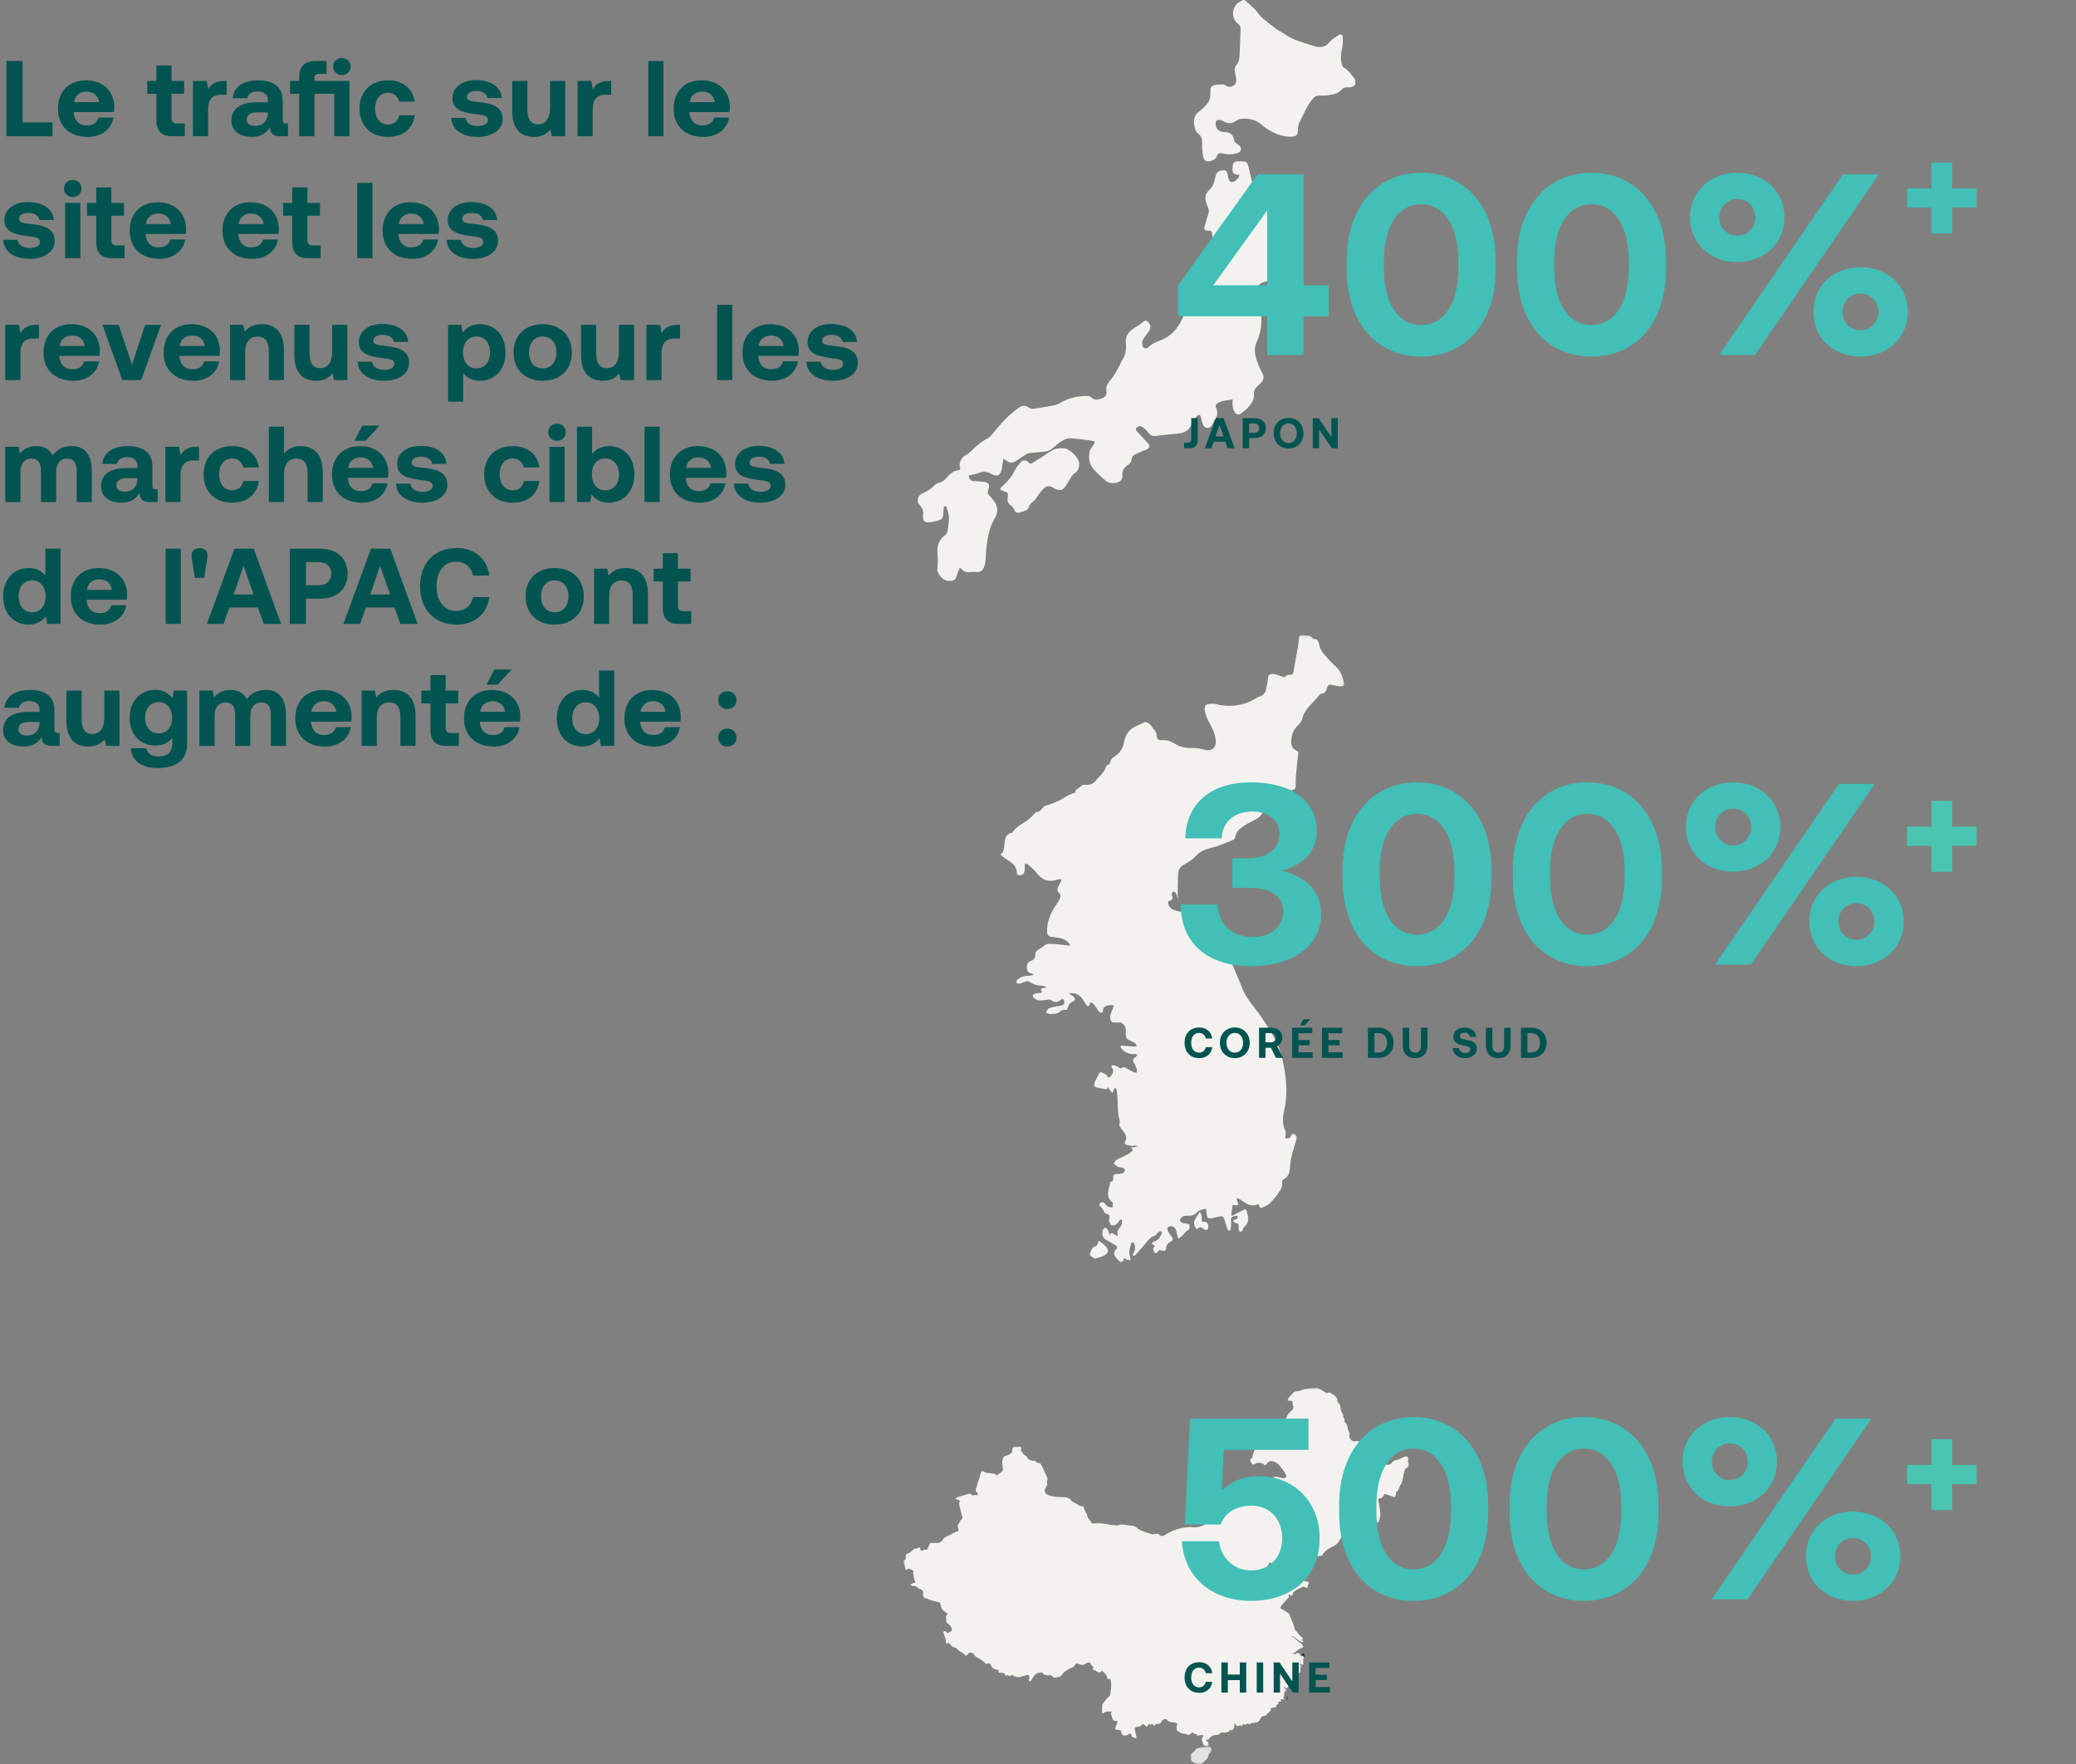
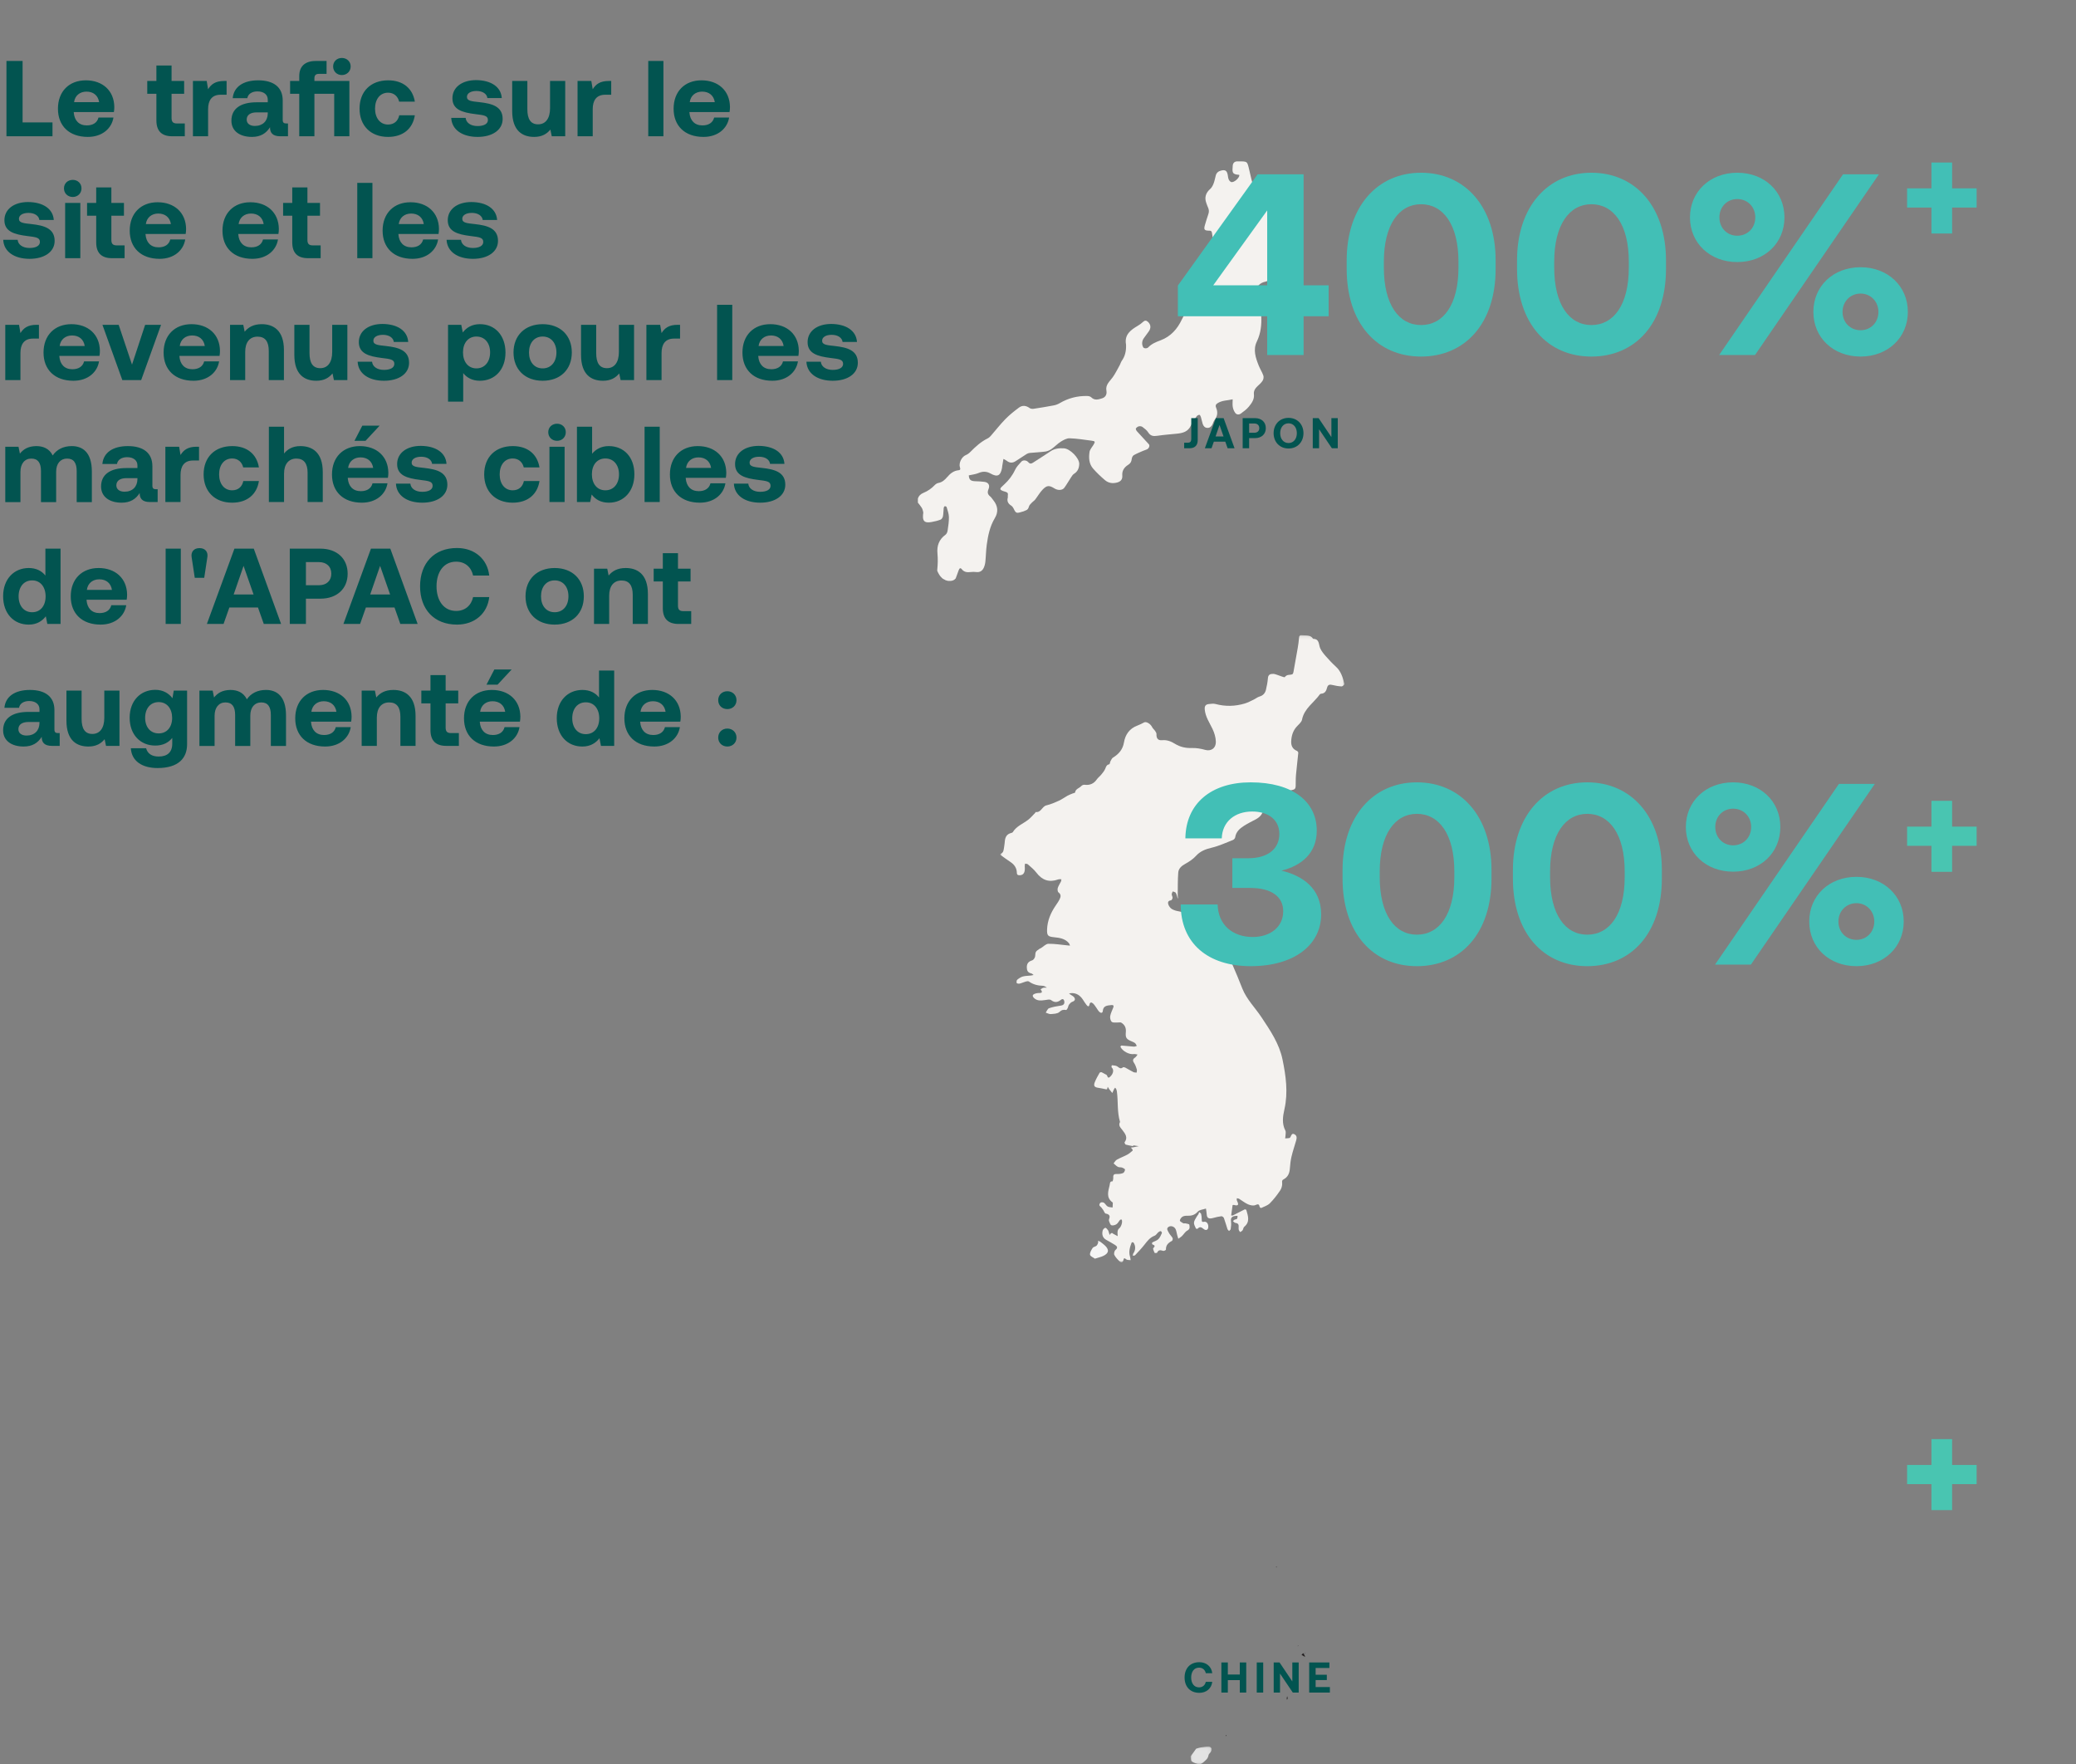
<svg xmlns="http://www.w3.org/2000/svg" xmlns:xlink="http://www.w3.org/1999/xlink" width="579px" height="492px" viewBox="0 0 579 492" version="1.1">
  <rect x="0" y="0" width="579" height="492" fill="#808080" stroke="none" />
  <title>Group 5</title>
  <defs>
    <polygon id="path-1" points="0 0.116 95.961 0.116 95.961 175 0 175" />
    <polygon id="path-3" points="0 0.009 140.962 0.009 140.962 99.981 0 99.981" />
    <polygon id="path-5" points="0.02 0.021 5.945 0.021 5.945 5 0.02 5" />
  </defs>
  <g id="translations---outlined" stroke="none" stroke-width="1" fill="none" fill-rule="evenodd">
    <g id="FR-2021" transform="translate(-254, -1617)">
      <g id="Group-5" transform="translate(254, 1617)">
        <path d="M14.64,38 L14.64,34.13 L6.3,34.13 L6.3,17 L1.8,17 L1.8,38 L14.64,38 Z M24.5,38.18 C28.55,38.18 31.16,35.78 31.64,32.78 L27.47,32.78 C27.11,34.22 25.91,34.97 24.2,34.97 C22.01,34.97 20.75,33.59 20.57,31.37 L20.57,31.25 L31.76,31.25 C31.85,30.77 31.88,30.26 31.88,29.81 C31.82,25.28 28.61,22.4 23.93,22.4 C19.28,22.4 16.16,25.49 16.16,30.32 C16.16,35.09 19.28,38.18 24.5,38.18 Z M27.65,28.49 L20.66,28.49 C20.9,26.66 22.28,25.55 24.11,25.55 C26.03,25.55 27.35,26.6 27.65,28.49 Z M51.54,38 L51.54,34.43 L49.35,34.43 C48.27,34.43 47.85,33.98 47.85,32.9 L47.85,26.15 L51.36,26.15 L51.36,22.58 L47.85,22.58 L47.85,18.26 L43.62,18.26 L43.62,22.58 L41.07,22.58 L41.07,26.15 L43.62,26.15 L43.62,33.59 C43.62,36.53 45.09,38 48.03,38 L51.54,38 Z M58.04,38 L58.04,30.44 C58.04,28.1 59,26.42 61.52,26.42 L63.2,26.42 L63.2,22.58 L62.48,22.58 C60.08,22.58 58.88,23.51 58.04,24.89 L57.65,22.58 L53.81,22.58 L53.81,38 L58.04,38 Z M70.27,38.18 C72.67,38.18 74.23,37.19 75.31,35.48 C75.28,36.95 75.97,38 78.16,38 L80.32,38 L80.32,34.43 L79.84,34.43 C79.21,34.43 78.85,34.22 78.85,33.44 L78.85,28.01 C78.85,24.32 76.33,22.4 72.01,22.4 C67.9,22.4 65.2,24.17 64.9,27.38 L68.98,27.38 C69.16,26.24 70.24,25.49 71.8,25.49 C73.57,25.49 74.68,26.39 74.68,27.77 L74.68,28.52 L71.62,28.52 C67,28.52 64.54,30.38 64.54,33.65 C64.54,36.59 66.94,38.18 70.27,38.18 Z M71.08,35.12 C69.67,35.12 68.8,34.43 68.8,33.35 C68.8,32.06 69.85,31.34 71.59,31.34 L74.68,31.34 L74.68,31.64 C74.65,33.74 73.3,35.12 71.08,35.12 Z M95.34,20.93 C96.72,20.93 97.8,19.91 97.8,18.53 C97.8,17.15 96.72,16.16 95.34,16.16 C93.96,16.16 92.91,17.15 92.91,18.53 C92.91,19.91 93.96,20.93 95.34,20.93 Z M87.69,38 L87.69,26.15 L93.21,26.15 L93.21,38 L97.44,38 L97.44,22.58 L87.69,22.58 L87.69,21.86 C87.69,20.99 88.08,20.6 88.95,20.6 L91.08,20.6 L91.08,17 L88.11,17 C84.99,17 83.46,18.56 83.46,21.23 L83.46,22.58 L80.91,22.58 L80.91,26.15 L83.46,26.15 L83.46,38 L87.69,38 Z M108.23,38.18 C112.43,38.18 115.13,35.87 115.7,32.15 L111.35,32.15 C111.02,33.74 109.91,34.73 108.23,34.73 C106.01,34.73 104.6,32.9 104.6,30.29 C104.6,27.65 106.01,25.85 108.23,25.85 C109.85,25.85 110.96,26.84 111.32,28.34 L115.7,28.34 C115.1,24.68 112.43,22.4 108.26,22.4 C103.4,22.4 100.28,25.49 100.28,30.29 C100.28,35.03 103.37,38.18 108.23,38.18 Z M133.2,38.18 C137.34,38.18 140.19,36.23 140.19,33.17 C140.19,29.69 137.25,28.88 133.74,28.49 C131.55,28.25 130.23,28.16 130.23,27.02 C130.23,26 131.31,25.37 132.9,25.37 C134.64,25.37 135.81,26.21 135.93,27.35 L139.95,27.35 C139.74,24.2 136.92,22.37 132.78,22.34 C128.85,22.34 126.18,24.35 126.18,27.41 C126.18,30.59 128.97,31.37 132.54,31.82 C135,32.12 136.08,32.24 136.08,33.47 C136.08,34.58 134.91,35.15 133.17,35.15 C131.28,35.15 129.99,34.22 129.87,32.87 L125.85,32.87 C126,36.17 128.94,38.18 133.2,38.18 Z M148.97,38.18 C151.16,38.18 152.51,37.34 153.5,36.14 L153.89,38 L157.64,38 L157.64,22.58 L153.41,22.58 L153.41,30.17 C153.41,33.02 152.18,34.67 150.08,34.67 C147.98,34.67 147.08,33.17 147.08,30.44 L147.08,22.58 L142.85,22.58 L142.85,30.95 C142.85,36.56 145.79,38.18 148.97,38.18 Z M165.31,38 L165.31,30.44 C165.31,28.1 166.27,26.42 168.79,26.42 L170.47,26.42 L170.47,22.58 L169.75,22.58 C167.35,22.58 166.15,23.51 165.31,24.89 L164.92,22.58 L161.08,22.58 L161.08,38 L165.31,38 Z M185.03,38 L185.03,17 L180.8,17 L180.8,38 L185.03,38 Z M196.21,38.18 C200.26,38.18 202.87,35.78 203.35,32.78 L199.18,32.78 C198.82,34.22 197.62,34.97 195.91,34.97 C193.72,34.97 192.46,33.59 192.28,31.37 L192.28,31.25 L203.47,31.25 C203.56,30.77 203.59,30.26 203.59,29.81 C203.53,25.28 200.32,22.4 195.64,22.4 C190.99,22.4 187.87,25.49 187.87,30.32 C187.87,35.09 190.99,38.18 196.21,38.18 Z M199.36,28.49 L192.37,28.49 C192.61,26.66 193.99,25.55 195.82,25.55 C197.74,25.55 199.06,26.6 199.36,28.49 Z M8.25,72.18 C12.39,72.18 15.24,70.23 15.24,67.17 C15.24,63.69 12.3,62.88 8.79,62.49 C6.6,62.25 5.28,62.16 5.28,61.02 C5.28,60 6.36,59.37 7.95,59.37 C9.69,59.37 10.86,60.21 10.98,61.35 L15,61.35 C14.79,58.2 11.97,56.37 7.83,56.34 C3.9,56.34 1.23,58.35 1.23,61.41 C1.23,64.59 4.02,65.37 7.59,65.82 C10.05,66.12 11.13,66.24 11.13,67.47 C11.13,68.58 9.96,69.15 8.22,69.15 C6.33,69.15 5.04,68.22 4.92,66.87 L0.9,66.87 C1.05,70.17 3.99,72.18 8.25,72.18 Z M20.3,54.93 C21.68,54.93 22.73,53.91 22.73,52.53 C22.73,51.15 21.68,50.16 20.3,50.16 C18.89,50.16 17.84,51.15 17.84,52.53 C17.84,53.91 18.89,54.93 20.3,54.93 Z M22.4,72 L22.4,56.58 L18.17,56.58 L18.17,72 L22.4,72 Z M34.75,72 L34.75,68.43 L32.56,68.43 C31.48,68.43 31.06,67.98 31.06,66.9 L31.06,60.15 L34.57,60.15 L34.57,56.58 L31.06,56.58 L31.06,52.26 L26.83,52.26 L26.83,56.58 L24.28,56.58 L24.28,60.15 L26.83,60.15 L26.83,67.59 C26.83,70.53 28.3,72 31.24,72 L34.75,72 Z M44.52,72.18 C48.57,72.18 51.18,69.78 51.66,66.78 L47.49,66.78 C47.13,68.22 45.93,68.97 44.22,68.97 C42.03,68.97 40.77,67.59 40.59,65.37 L40.59,65.25 L51.78,65.25 C51.87,64.77 51.9,64.26 51.9,63.81 C51.84,59.28 48.63,56.4 43.95,56.4 C39.3,56.4 36.18,59.49 36.18,64.32 C36.18,69.09 39.3,72.18 44.52,72.18 Z M47.67,62.49 L40.68,62.49 C40.92,60.66 42.3,59.55 44.13,59.55 C46.05,59.55 47.37,60.6 47.67,62.49 Z M70.39,72.18 C74.44,72.18 77.05,69.78 77.53,66.78 L73.36,66.78 C73,68.22 71.8,68.97 70.09,68.97 C67.9,68.97 66.64,67.59 66.46,65.37 L66.46,65.25 L77.65,65.25 C77.74,64.77 77.77,64.26 77.77,63.81 C77.71,59.28 74.5,56.4 69.82,56.4 C65.17,56.4 62.05,59.49 62.05,64.32 C62.05,69.09 65.17,72.18 70.39,72.18 Z M73.54,62.49 L66.55,62.49 C66.79,60.66 68.17,59.55 70,59.55 C71.92,59.55 73.24,60.6 73.54,62.49 Z M89.43,72 L89.43,68.43 L87.24,68.43 C86.16,68.43 85.74,67.98 85.74,66.9 L85.74,60.15 L89.25,60.15 L89.25,56.58 L85.74,56.58 L85.74,52.26 L81.51,52.26 L81.51,56.58 L78.96,56.58 L78.96,60.15 L81.51,60.15 L81.51,67.59 C81.51,70.53 82.98,72 85.92,72 L89.43,72 Z M103.87,72 L103.87,51 L99.64,51 L99.64,72 L103.87,72 Z M115.05,72.18 C119.1,72.18 121.71,69.78 122.19,66.78 L118.02,66.78 C117.66,68.22 116.46,68.97 114.75,68.97 C112.56,68.97 111.3,67.59 111.12,65.37 L111.12,65.25 L122.31,65.25 C122.4,64.77 122.43,64.26 122.43,63.81 C122.37,59.28 119.16,56.4 114.48,56.4 C109.83,56.4 106.71,59.49 106.71,64.32 C106.71,69.09 109.83,72.18 115.05,72.18 Z M118.2,62.49 L111.21,62.49 C111.45,60.66 112.83,59.55 114.66,59.55 C116.58,59.55 117.9,60.6 118.2,62.49 Z M131.9,72.18 C136.04,72.18 138.89,70.23 138.89,67.17 C138.89,63.69 135.95,62.88 132.44,62.49 C130.25,62.25 128.93,62.16 128.93,61.02 C128.93,60 130.01,59.37 131.6,59.37 C133.34,59.37 134.51,60.21 134.63,61.35 L138.65,61.35 C138.44,58.2 135.62,56.37 131.48,56.34 C127.55,56.34 124.88,58.35 124.88,61.41 C124.88,64.59 127.67,65.37 131.24,65.82 C133.7,66.12 134.78,66.24 134.78,67.47 C134.78,68.58 133.61,69.15 131.87,69.15 C129.98,69.15 128.69,68.22 128.57,66.87 L124.55,66.87 C124.7,70.17 127.64,72.18 131.9,72.18 Z M5.7,106 L5.7,98.44 C5.7,96.1 6.66,94.42 9.18,94.42 L10.86,94.42 L10.86,90.58 L10.14,90.58 C7.74,90.58 6.54,91.51 5.7,92.89 L5.31,90.58 L1.47,90.58 L1.47,106 L5.7,106 Z M20.48,106.18 C24.53,106.18 27.14,103.78 27.62,100.78 L23.45,100.78 C23.09,102.22 21.89,102.97 20.18,102.97 C17.99,102.97 16.73,101.59 16.55,99.37 L16.55,99.25 L27.74,99.25 C27.83,98.77 27.86,98.26 27.86,97.81 C27.8,93.28 24.59,90.4 19.91,90.4 C15.26,90.4 12.14,93.49 12.14,98.32 C12.14,103.09 15.26,106.18 20.48,106.18 Z M23.63,96.49 L16.64,96.49 C16.88,94.66 18.26,93.55 20.09,93.55 C22.01,93.55 23.33,94.6 23.63,96.49 Z M39.37,106 L44.92,90.58 L40.48,90.58 L36.82,101.68 L33.1,90.58 L28.57,90.58 L34.12,106 L39.37,106 Z M53.97,106.18 C58.02,106.18 60.63,103.78 61.11,100.78 L56.94,100.78 C56.58,102.22 55.38,102.97 53.67,102.97 C51.48,102.97 50.22,101.59 50.04,99.37 L50.04,99.25 L61.23,99.25 C61.32,98.77 61.35,98.26 61.35,97.81 C61.29,93.28 58.08,90.4 53.4,90.4 C48.75,90.4 45.63,93.49 45.63,98.32 C45.63,103.09 48.75,106.18 53.97,106.18 Z M57.12,96.49 L50.13,96.49 C50.37,94.66 51.75,93.55 53.58,93.55 C55.5,93.55 56.82,94.6 57.12,96.49 Z M68.39,106 L68.39,98.11 C68.39,95.44 69.65,93.88 71.84,93.88 C73.97,93.88 74.96,95.26 74.96,97.87 L74.96,106 L79.19,106 L79.19,97.63 C79.19,92.02 76.16,90.4 73.01,90.4 C70.64,90.4 69.23,91.3 68.24,92.5 L67.85,90.58 L64.16,90.58 L64.16,106 L68.39,106 Z M88.21,106.18 C90.4,106.18 91.75,105.34 92.74,104.14 L93.13,106 L96.88,106 L96.88,90.58 L92.65,90.58 L92.65,98.17 C92.65,101.02 91.42,102.67 89.32,102.67 C87.22,102.67 86.32,101.17 86.32,98.44 L86.32,90.58 L82.09,90.58 L82.09,98.95 C82.09,104.56 85.03,106.18 88.21,106.18 Z M107.1,106.18 C111.24,106.18 114.09,104.23 114.09,101.17 C114.09,97.69 111.15,96.88 107.64,96.49 C105.45,96.25 104.13,96.16 104.13,95.02 C104.13,94 105.21,93.37 106.8,93.37 C108.54,93.37 109.71,94.21 109.83,95.35 L113.85,95.35 C113.64,92.2 110.82,90.37 106.68,90.34 C102.75,90.34 100.08,92.35 100.08,95.41 C100.08,98.59 102.87,99.37 106.44,99.82 C108.9,100.12 109.98,100.24 109.98,101.47 C109.98,102.58 108.81,103.15 107.07,103.15 C105.18,103.15 103.89,102.22 103.77,100.87 L99.75,100.87 C99.9,104.17 102.84,106.18 107.1,106.18 Z M129.19,112 L129.19,104.05 C130.18,105.31 131.71,106.18 133.84,106.18 C137.98,106.18 140.98,103.12 140.98,98.32 C140.98,93.46 137.98,90.37 133.81,90.4 C131.62,90.4 130.06,91.39 129.07,92.71 L128.65,90.58 L124.96,90.58 L124.96,112 L129.19,112 Z M132.88,102.73 C130.57,102.73 129.13,100.9 129.13,98.26 C129.13,95.65 130.57,93.85 132.88,93.85 C135.19,93.85 136.69,95.65 136.69,98.26 C136.69,100.9 135.19,102.73 132.88,102.73 Z M151.35,106.18 C156.27,106.18 159.48,103.06 159.48,98.29 C159.48,93.55 156.27,90.4 151.35,90.4 C146.43,90.4 143.22,93.55 143.22,98.29 C143.22,103.03 146.43,106.18 151.35,106.18 Z M151.35,102.73 C148.98,102.73 147.54,100.9 147.54,98.29 C147.54,95.68 148.98,93.85 151.35,93.85 C153.72,93.85 155.19,95.68 155.19,98.29 C155.19,100.9 153.72,102.73 151.35,102.73 Z M168.17,106.18 C170.36,106.18 171.71,105.34 172.7,104.14 L173.09,106 L176.84,106 L176.84,90.58 L172.61,90.58 L172.61,98.17 C172.61,101.02 171.38,102.67 169.28,102.67 C167.18,102.67 166.28,101.17 166.28,98.44 L166.28,90.58 L162.05,90.58 L162.05,98.95 C162.05,104.56 164.99,106.18 168.17,106.18 Z M184.51,106 L184.51,98.44 C184.51,96.1 185.47,94.42 187.99,94.42 L189.67,94.42 L189.67,90.58 L188.95,90.58 C186.55,90.58 185.35,91.51 184.51,92.89 L184.12,90.58 L180.28,90.58 L180.28,106 L184.51,106 Z M204.23,106 L204.23,85 L200,85 L200,106 L204.23,106 Z M215.41,106.18 C219.46,106.18 222.07,103.78 222.55,100.78 L218.38,100.78 C218.02,102.22 216.82,102.97 215.11,102.97 C212.92,102.97 211.66,101.59 211.48,99.37 L211.48,99.25 L222.67,99.25 C222.76,98.77 222.79,98.26 222.79,97.81 C222.73,93.28 219.52,90.4 214.84,90.4 C210.19,90.4 207.07,93.49 207.07,98.32 C207.07,103.09 210.19,106.18 215.41,106.18 Z M218.56,96.49 L211.57,96.49 C211.81,94.66 213.19,93.55 215.02,93.55 C216.94,93.55 218.26,94.6 218.56,96.49 Z M232.26,106.18 C236.4,106.18 239.25,104.23 239.25,101.17 C239.25,97.69 236.31,96.88 232.8,96.49 C230.61,96.25 229.29,96.16 229.29,95.02 C229.29,94 230.37,93.37 231.96,93.37 C233.7,93.37 234.87,94.21 234.99,95.35 L239.01,95.35 C238.8,92.2 235.98,90.37 231.84,90.34 C227.91,90.34 225.24,92.35 225.24,95.41 C225.24,98.59 228.03,99.37 231.6,99.82 C234.06,100.12 235.14,100.24 235.14,101.47 C235.14,102.58 233.97,103.15 232.23,103.15 C230.34,103.15 229.05,102.22 228.93,100.87 L224.91,100.87 C225.06,104.17 228,106.18 232.26,106.18 Z M5.7,140.03 L5.7,131.6 C5.7,129.29 6.9,127.88 8.73,127.88 C10.59,127.88 11.43,129.08 11.43,131.39 L11.43,140.03 L15.66,140.03 L15.66,131.57 C15.66,129.23 16.89,127.88 18.72,127.88 C20.55,127.88 21.39,129.08 21.39,131.39 L21.39,140.03 L25.62,140.03 L25.62,131.54 C25.62,126.02 22.95,124.4 20.01,124.4 C17.67,124.4 15.81,125.36 14.7,127.01 C13.74,125.06 12,124.4 10.11,124.4 C7.83,124.43 6.51,125.3 5.55,126.5 L5.16,124.58 L1.47,124.58 L1.47,140.03 L5.7,140.03 Z M33.92,140.18 C36.32,140.18 37.88,139.19 38.96,137.48 C38.93,138.95 39.62,140 41.81,140 L43.97,140 L43.97,136.43 L43.49,136.43 C42.86,136.43 42.5,136.22 42.5,135.44 L42.5,130.01 C42.5,126.32 39.98,124.4 35.66,124.4 C31.55,124.4 28.85,126.17 28.55,129.38 L32.63,129.38 C32.81,128.24 33.89,127.49 35.45,127.49 C37.22,127.49 38.33,128.39 38.33,129.77 L38.33,130.52 L35.27,130.52 C30.65,130.52 28.19,132.38 28.19,135.65 C28.19,138.59 30.59,140.18 33.92,140.18 Z M34.73,137.12 C33.32,137.12 32.45,136.43 32.45,135.35 C32.45,134.06 33.5,133.34 35.24,133.34 L38.33,133.34 L38.33,133.64 C38.3,135.74 36.95,137.12 34.73,137.12 Z M50.35,140 L50.35,132.44 C50.35,130.1 51.31,128.42 53.83,128.42 L55.51,128.42 L55.51,124.58 L54.79,124.58 C52.39,124.58 51.19,125.51 50.35,126.89 L49.96,124.58 L46.12,124.58 L46.12,140 L50.35,140 Z M64.74,140.18 C68.94,140.18 71.64,137.87 72.21,134.15 L67.86,134.15 C67.53,135.74 66.42,136.73 64.74,136.73 C62.52,136.73 61.11,134.9 61.11,132.29 C61.11,129.65 62.52,127.85 64.74,127.85 C66.36,127.85 67.47,128.84 67.83,130.34 L72.21,130.34 C71.61,126.68 68.94,124.4 64.77,124.4 C59.91,124.4 56.79,127.49 56.79,132.29 C56.79,137.03 59.88,140.18 64.74,140.18 Z M79.22,140 L79.22,132.08 C79.22,129.44 80.51,127.88 82.67,127.88 C84.77,127.88 85.79,129.29 85.79,131.81 L85.79,140 L90.02,140 L90.02,131.63 C90.02,126.05 86.99,124.4 83.78,124.4 C81.59,124.4 80.21,125.27 79.22,126.47 L79.22,119 L74.99,119 L74.99,140 L79.22,140 Z M101.95,122.93 L105.88,118.7 L101.05,118.7 L98.86,122.93 L101.95,122.93 Z M100.93,140.18 C104.98,140.18 107.59,137.78 108.07,134.78 L103.9,134.78 C103.54,136.22 102.34,136.97 100.63,136.97 C98.44,136.97 97.18,135.59 97,133.37 L97,133.25 L108.19,133.25 C108.28,132.77 108.31,132.26 108.31,131.81 C108.25,127.28 105.04,124.4 100.36,124.4 C95.71,124.4 92.59,127.49 92.59,132.32 C92.59,137.09 95.71,140.18 100.93,140.18 Z M104.08,130.49 L97.09,130.49 C97.33,128.66 98.71,127.55 100.54,127.55 C102.46,127.55 103.78,128.6 104.08,130.49 Z M117.78,140.18 C121.92,140.18 124.77,138.23 124.77,135.17 C124.77,131.69 121.83,130.88 118.32,130.49 C116.13,130.25 114.81,130.16 114.81,129.02 C114.81,128 115.89,127.37 117.48,127.37 C119.22,127.37 120.39,128.21 120.51,129.35 L124.53,129.35 C124.32,126.2 121.5,124.37 117.36,124.34 C113.43,124.34 110.76,126.35 110.76,129.41 C110.76,132.59 113.55,133.37 117.12,133.82 C119.58,134.12 120.66,134.24 120.66,135.47 C120.66,136.58 119.49,137.15 117.75,137.15 C115.86,137.15 114.57,136.22 114.45,134.87 L110.43,134.87 C110.58,138.17 113.52,140.18 117.78,140.18 Z M142.99,140.18 C147.19,140.18 149.89,137.87 150.46,134.15 L146.11,134.15 C145.78,135.74 144.67,136.73 142.99,136.73 C140.77,136.73 139.36,134.9 139.36,132.29 C139.36,129.65 140.77,127.85 142.99,127.85 C144.61,127.85 145.72,128.84 146.08,130.34 L150.46,130.34 C149.86,126.68 147.19,124.4 143.02,124.4 C138.16,124.4 135.04,127.49 135.04,132.29 C135.04,137.03 138.13,140.18 142.99,140.18 Z M155.37,122.93 C156.75,122.93 157.8,121.91 157.8,120.53 C157.8,119.15 156.75,118.16 155.37,118.16 C153.96,118.16 152.91,119.15 152.91,120.53 C152.91,121.91 153.96,122.93 155.37,122.93 Z M157.47,140 L157.47,124.58 L153.24,124.58 L153.24,140 L157.47,140 Z M169.76,140.18 C173.93,140.21 176.93,137.03 176.93,132.26 C176.93,127.37 173.93,124.4 169.79,124.4 C167.66,124.4 166.16,125.3 165.14,126.53 L165.14,119 L160.91,119 L160.91,140 L164.6,140 L165.02,137.9 C166.01,139.22 167.54,140.18 169.76,140.18 Z M168.83,136.73 C166.52,136.73 165.08,134.9 165.08,132.26 C165.08,129.65 166.52,127.85 168.83,127.85 C171.14,127.85 172.64,129.65 172.64,132.29 C172.64,134.93 171.14,136.73 168.83,136.73 Z M184,140 L184,119 L179.77,119 L179.77,140 L184,140 Z M195.18,140.18 C199.23,140.18 201.84,137.78 202.32,134.78 L198.15,134.78 C197.79,136.22 196.59,136.97 194.88,136.97 C192.69,136.97 191.43,135.59 191.25,133.37 L191.25,133.25 L202.44,133.25 C202.53,132.77 202.56,132.26 202.56,131.81 C202.5,127.28 199.29,124.4 194.61,124.4 C189.96,124.4 186.84,127.49 186.84,132.32 C186.84,137.09 189.96,140.18 195.18,140.18 Z M198.33,130.49 L191.34,130.49 C191.58,128.66 192.96,127.55 194.79,127.55 C196.71,127.55 198.03,128.6 198.33,130.49 Z M212.03,140.18 C216.17,140.18 219.02,138.23 219.02,135.17 C219.02,131.69 216.08,130.88 212.57,130.49 C210.38,130.25 209.06,130.16 209.06,129.02 C209.06,128 210.14,127.37 211.73,127.37 C213.47,127.37 214.64,128.21 214.76,129.35 L218.78,129.35 C218.57,126.2 215.75,124.37 211.61,124.34 C207.68,124.34 205.01,126.35 205.01,129.41 C205.01,132.59 207.8,133.37 211.37,133.82 C213.83,134.12 214.91,134.24 214.91,135.47 C214.91,136.58 213.74,137.15 212,137.15 C210.11,137.15 208.82,136.22 208.7,134.87 L204.68,134.87 C204.83,138.17 207.77,140.18 212.03,140.18 Z M8.04,174.18 C10.26,174.18 11.76,173.19 12.78,171.87 L13.2,174 L16.89,174 L16.89,153 L12.66,153 L12.66,160.5 C11.67,159.24 10.14,158.4 8.01,158.4 C3.9,158.4 0.87,161.49 0.87,166.26 C0.87,171.15 3.9,174.21 8.04,174.18 Z M8.97,170.73 C6.66,170.73 5.19,168.93 5.19,166.29 C5.19,163.65 6.66,161.85 8.97,161.85 C11.28,161.85 12.72,163.68 12.72,166.32 C12.72,168.93 11.28,170.73 8.97,170.73 Z M28.07,174.18 C32.12,174.18 34.73,171.78 35.21,168.78 L31.04,168.78 C30.68,170.22 29.48,170.97 27.77,170.97 C25.58,170.97 24.32,169.59 24.14,167.37 L24.14,167.25 L35.33,167.25 C35.42,166.77 35.45,166.26 35.45,165.81 C35.39,161.28 32.18,158.4 27.5,158.4 C22.85,158.4 19.73,161.49 19.73,166.32 C19.73,171.09 22.85,174.18 28.07,174.18 Z M31.22,164.49 L24.23,164.49 C24.47,162.66 25.85,161.55 27.68,161.55 C29.6,161.55 30.92,162.6 31.22,164.49 Z M50.43,174 L50.43,153 L46.2,153 L46.2,174 L50.43,174 Z M56.96,161.13 L57.83,155.4 C58.07,154.02 57.35,152.85 55.64,152.85 C53.96,152.85 53.21,154.02 53.45,155.4 L54.32,161.13 L56.96,161.13 Z M62.35,174 L63.97,169.41 L71.95,169.41 L73.57,174 L78.4,174 L70.78,153 L65.38,153 L57.7,174 L62.35,174 Z M70.72,165.78 L65.17,165.78 L67.93,157.8 L70.72,165.78 Z M85.32,174 L85.32,166.95 L89.37,166.95 C93.93,166.95 96.96,164.22 96.96,159.99 C96.96,155.73 93.93,153 89.37,153 L80.82,153 L80.82,174 L85.32,174 Z M88.95,163.2 L85.32,163.2 L85.32,156.75 L88.95,156.75 C91.05,156.75 92.4,157.98 92.4,159.99 C92.4,161.97 91.05,163.2 88.95,163.2 Z M100.43,174 L102.05,169.41 L110.03,169.41 L111.65,174 L116.48,174 L108.86,153 L103.46,153 L95.78,174 L100.43,174 Z M108.8,165.78 L103.25,165.78 L106.01,157.8 L108.8,165.78 Z M127.45,174.18 C132.43,174.18 135.94,171.06 136.45,166.5 L131.95,166.5 C131.44,168.84 129.73,170.37 127.21,170.37 C123.79,170.37 121.75,167.52 121.75,163.5 C121.75,159.45 123.79,156.63 127.21,156.63 C129.73,156.63 131.44,158.16 131.95,160.5 L136.45,160.5 C135.94,155.94 132.43,152.82 127.45,152.82 C121.09,152.82 117.16,157.05 117.16,163.5 C117.16,169.95 121.09,174.18 127.45,174.18 Z M154.7,174.18 C159.62,174.18 162.83,171.06 162.83,166.29 C162.83,161.55 159.62,158.4 154.7,158.4 C149.78,158.4 146.57,161.55 146.57,166.29 C146.57,171.03 149.78,174.18 154.7,174.18 Z M154.7,170.73 C152.33,170.73 150.89,168.9 150.89,166.29 C150.89,163.68 152.33,161.85 154.7,161.85 C157.07,161.85 158.54,163.68 158.54,166.29 C158.54,168.9 157.07,170.73 154.7,170.73 Z M169.9,174 L169.9,166.11 C169.9,163.44 171.16,161.88 173.35,161.88 C175.48,161.88 176.47,163.26 176.47,165.87 L176.47,174 L180.7,174 L180.7,165.63 C180.7,160.02 177.67,158.4 174.52,158.4 C172.15,158.4 170.74,159.3 169.75,160.5 L169.36,158.58 L165.67,158.58 L165.67,174 L169.9,174 Z M192.78,174 L192.78,170.43 L190.59,170.43 C189.51,170.43 189.09,169.98 189.09,168.9 L189.09,162.15 L192.6,162.15 L192.6,158.58 L189.09,158.58 L189.09,154.26 L184.86,154.26 L184.86,158.58 L182.31,158.58 L182.31,162.15 L184.86,162.15 L184.86,169.59 C184.86,172.53 186.33,174 189.27,174 L192.78,174 Z M6.6,208.18 C9,208.18 10.56,207.19 11.64,205.48 C11.61,206.95 12.3,208 14.49,208 L16.65,208 L16.65,204.43 L16.17,204.43 C15.54,204.43 15.18,204.22 15.18,203.44 L15.18,198.01 C15.18,194.32 12.66,192.4 8.34,192.4 C4.23,192.4 1.53,194.17 1.23,197.38 L5.31,197.38 C5.49,196.24 6.57,195.49 8.13,195.49 C9.9,195.49 11.01,196.39 11.01,197.77 L11.01,198.52 L7.95,198.52 C3.33,198.52 0.87,200.38 0.87,203.65 C0.87,206.59 3.27,208.18 6.6,208.18 Z M7.41,205.12 C6,205.12 5.13,204.43 5.13,203.35 C5.13,202.06 6.18,201.34 7.92,201.34 L11.01,201.34 L11.01,201.64 C10.98,203.74 9.63,205.12 7.41,205.12 Z M24.65,208.18 C26.84,208.18 28.19,207.34 29.18,206.14 L29.57,208 L33.32,208 L33.32,192.58 L29.09,192.58 L29.09,200.17 C29.09,203.02 27.86,204.67 25.76,204.67 C23.66,204.67 22.76,203.17 22.76,200.44 L22.76,192.58 L18.53,192.58 L18.53,200.95 C18.53,206.56 21.47,208.18 24.65,208.18 Z M43.93,214.18 C49.84,214.18 52.18,211.36 52.18,207.55 L52.18,192.58 L48.46,192.58 L48.1,194.71 C47.08,193.36 45.52,192.37 43.3,192.37 C39.19,192.37 36.16,195.43 36.16,200.14 C36.16,204.91 39.19,207.94 43.33,207.91 C45.49,207.91 47.02,207.07 48.04,205.78 L48.04,207.4 C48.04,209.8 46.63,210.97 44.26,210.97 C42.31,210.97 41.14,210.13 40.75,208.66 L36.49,208.66 C36.7,212.23 39.64,214.18 43.93,214.18 Z M44.26,204.52 C41.95,204.52 40.48,202.75 40.48,200.17 C40.48,197.59 41.95,195.79 44.26,195.79 C46.57,195.79 48.01,197.62 48.01,200.2 C48.01,202.75 46.57,204.52 44.26,204.52 Z M59.85,208.03 L59.85,199.6 C59.85,197.29 61.05,195.88 62.88,195.88 C64.74,195.88 65.58,197.08 65.58,199.39 L65.58,208.03 L69.81,208.03 L69.81,199.57 C69.81,197.23 71.04,195.88 72.87,195.88 C74.7,195.88 75.54,197.08 75.54,199.39 L75.54,208.03 L79.77,208.03 L79.77,199.54 C79.77,194.02 77.1,192.4 74.16,192.4 C71.82,192.4 69.96,193.36 68.85,195.01 C67.89,193.06 66.15,192.4 64.26,192.4 C61.98,192.43 60.66,193.3 59.7,194.5 L59.31,192.58 L55.62,192.58 L55.62,208.03 L59.85,208.03 Z M90.68,208.18 C94.73,208.18 97.34,205.78 97.82,202.78 L93.65,202.78 C93.29,204.22 92.09,204.97 90.38,204.97 C88.19,204.97 86.93,203.59 86.75,201.37 L86.75,201.25 L97.94,201.25 C98.03,200.77 98.06,200.26 98.06,199.81 C98,195.28 94.79,192.4 90.11,192.4 C85.46,192.4 82.34,195.49 82.34,200.32 C82.34,205.09 85.46,208.18 90.68,208.18 Z M93.83,198.49 L86.84,198.49 C87.08,196.66 88.46,195.55 90.29,195.55 C92.21,195.55 93.53,196.6 93.83,198.49 Z M105.1,208 L105.1,200.11 C105.1,197.44 106.36,195.88 108.55,195.88 C110.68,195.88 111.67,197.26 111.67,199.87 L111.67,208 L115.9,208 L115.9,199.63 C115.9,194.02 112.87,192.4 109.72,192.4 C107.35,192.4 105.94,193.3 104.95,194.5 L104.56,192.58 L100.87,192.58 L100.87,208 L105.1,208 Z M127.98,208 L127.98,204.43 L125.79,204.43 C124.71,204.43 124.29,203.98 124.29,202.9 L124.29,196.15 L127.8,196.15 L127.8,192.58 L124.29,192.58 L124.29,188.26 L120.06,188.26 L120.06,192.58 L117.51,192.58 L117.51,196.15 L120.06,196.15 L120.06,203.59 C120.06,206.53 121.53,208 124.47,208 L127.98,208 Z M138.77,190.93 L142.7,186.7 L137.87,186.7 L135.68,190.93 L138.77,190.93 Z M137.75,208.18 C141.8,208.18 144.41,205.78 144.89,202.78 L140.72,202.78 C140.36,204.22 139.16,204.97 137.45,204.97 C135.26,204.97 134,203.59 133.82,201.37 L133.82,201.25 L145.01,201.25 C145.1,200.77 145.13,200.26 145.13,199.81 C145.07,195.28 141.86,192.4 137.18,192.4 C132.53,192.4 129.41,195.49 129.41,200.32 C129.41,205.09 132.53,208.18 137.75,208.18 Z M140.9,198.49 L133.91,198.49 C134.15,196.66 135.53,195.55 137.36,195.55 C139.28,195.55 140.6,196.6 140.9,198.49 Z M162.45,208.18 C164.67,208.18 166.17,207.19 167.19,205.87 L167.61,208 L171.3,208 L171.3,187 L167.07,187 L167.07,194.5 C166.08,193.24 164.55,192.4 162.42,192.4 C158.31,192.4 155.28,195.49 155.28,200.26 C155.28,205.15 158.31,208.21 162.45,208.18 Z M163.38,204.73 C161.07,204.73 159.6,202.93 159.6,200.29 C159.6,197.65 161.07,195.85 163.38,195.85 C165.69,195.85 167.13,197.68 167.13,200.32 C167.13,202.93 165.69,204.73 163.38,204.73 Z M182.48,208.18 C186.53,208.18 189.14,205.78 189.62,202.78 L185.45,202.78 C185.09,204.22 183.89,204.97 182.18,204.97 C179.99,204.97 178.73,203.59 178.55,201.37 L178.55,201.25 L189.74,201.25 C189.83,200.77 189.86,200.26 189.86,199.81 C189.8,195.28 186.59,192.4 181.91,192.4 C177.26,192.4 174.14,195.49 174.14,200.32 C174.14,205.09 177.26,208.18 182.48,208.18 Z M185.63,198.49 L178.64,198.49 C178.88,196.66 180.26,195.55 182.09,195.55 C184.01,195.55 185.33,196.6 185.63,198.49 Z M202.86,197.74 C204.3,197.74 205.41,196.72 205.41,195.25 C205.41,193.81 204.3,192.76 202.86,192.76 C201.39,192.76 200.31,193.81 200.31,195.25 C200.31,196.72 201.39,197.74 202.86,197.74 Z M202.86,208.18 C204.3,208.18 205.41,207.13 205.41,205.69 C205.41,204.22 204.3,203.17 202.86,203.17 C201.39,203.17 200.31,204.22 200.31,205.69 C200.31,207.13 201.39,208.18 202.86,208.18 Z" id="Letrafcsurlesiteetlesrevenuspourlesmarchésciblesdel'APAContaugmentéde:" fill="#025450" fill-rule="nonzero" />
        <g id="Group-13" transform="translate(256, 0)">
          <g id="Group-7" fill="#F4F2EF">
            <path d="M99.682,66.448 C100.027,65.044 100.278,63.6 99.403,62.323 C98.753,61.375 98.428,60.382 98.34,59.26 C98.26,58.241 97.798,57.429 96.939,56.848 C96.681,56.674 96.461,56.422 96.274,56.168 C95.616,55.271 94.965,54.369 94.343,53.447 C94.032,52.987 93.682,52.511 93.536,51.988 C93.118,50.496 92.799,48.975 92.435,47.466 C91.814,44.891 92.034,44.998 89.084,45.002 C88.336,45.002 87.864,45.454 87.813,46.19 C87.693,47.911 87.508,48.64 89.538,48.746 C89.582,48.748 89.623,48.805 89.665,48.837 C89.661,49.675 88.091,51.019 87.358,50.751 C87.08,50.649 86.811,50.325 86.687,50.037 C86.521,49.653 86.493,49.207 86.417,48.785 C86.208,47.611 85.727,47.275 84.58,47.559 C83.839,47.743 83.279,48.155 83.076,48.95 C82.883,49.702 82.745,50.477 82.466,51.195 C82.255,51.739 81.954,52.321 81.528,52.693 C80.289,53.775 79.874,55.089 80.442,56.611 C80.601,57.037 80.738,57.475 80.93,57.886 C81.219,58.505 81.231,59.098 80.998,59.748 C80.656,60.705 80.379,61.687 80.084,62.661 C79.672,64.024 79.872,64.324 81.253,64.325 C81.694,64.326 81.926,64.418 82.01,64.905 C82.403,67.185 82.703,69.416 82.055,71.748 C81.483,73.809 81.265,75.967 79.947,77.755 C79.808,77.944 79.758,78.197 79.65,78.411 C78.675,80.34 77.873,82.39 76.665,84.158 C75.577,85.749 74.458,87.283 73.638,89.049 C72.392,91.733 70.513,93.849 67.683,94.905 C66.424,95.375 65.207,95.856 64.249,96.862 C63.87,97.26 63.038,97.194 62.838,96.836 C62.382,96.019 62.477,95.009 63.049,94.264 C63.52,93.649 63.977,93.022 64.418,92.385 C65.074,91.437 64.97,90.493 64.146,89.732 C63.666,89.29 63.245,89.324 62.761,89.792 C62.331,90.208 61.822,90.556 61.306,90.864 C59.498,91.943 57.527,93.244 58.049,96.064 C58.064,96.142 58.057,96.224 58.059,96.305 C58.105,97.876 57.79,99.336 56.854,100.637 C56.61,100.976 56.518,101.421 56.311,101.793 C55.669,102.946 55.091,104.149 54.329,105.217 C53.504,106.374 52.269,107.266 52.584,108.975 C52.767,109.967 52.323,110.786 51.377,111.08 C50.375,111.392 49.306,111.759 48.346,110.794 C48.088,110.534 47.579,110.434 47.181,110.427 C44.461,110.375 41.92,111.037 39.559,112.425 C39.063,112.717 38.494,112.937 37.931,113.044 C36.058,113.402 34.176,113.712 32.29,113.993 C31.93,114.047 31.453,114.002 31.176,113.799 C30.233,113.11 29.183,112.929 28.201,113.659 C26.876,114.643 25.568,115.684 24.414,116.86 C22.994,118.308 21.746,119.928 20.407,121.458 C20.146,121.756 19.845,122.062 19.499,122.232 C17.601,123.167 16.069,124.561 14.603,126.056 C14.257,126.409 13.82,126.723 13.367,126.907 C12.201,127.381 11.308,129.175 11.746,130.391 C11.909,130.844 11.813,131.087 11.366,131.131 C9.993,131.264 9.031,132.034 8.167,133.05 C7.514,133.819 6.775,134.495 5.697,134.684 C5.313,134.752 4.916,135.043 4.634,135.338 C3.749,136.263 2.727,136.96 1.552,137.439 C0.8,137.745 0.25,138.245 0,139.044 L0,140.173 C0.365,140.65 0.771,141.1 1.08,141.611 C1.29,141.959 1.395,142.384 1.485,142.788 C1.535,143.013 1.462,143.267 1.439,143.508 C1.216,145.773 2.373,145.814 3.82,145.57 C4.679,145.425 5.541,145.214 6.351,144.9 C6.649,144.784 6.929,144.311 6.994,143.958 C7.136,143.198 7.117,142.41 7.202,141.637 C7.221,141.462 7.373,141.197 7.507,141.167 C7.658,141.133 7.98,141.282 8.016,141.411 C8.272,142.322 8.632,143.244 8.652,144.169 C8.68,145.438 8.471,146.718 8.288,147.981 C8.229,148.38 8.023,148.878 7.719,149.1 C5.896,150.426 5.249,152.174 5.463,154.407 C5.599,155.831 5.557,157.292 5.416,158.718 C5.402,158.857 5.394,158.992 5.389,159.124 C5.403,159.165 5.418,159.206 5.432,159.247 C5.442,159.252 5.578,159.581 5.621,159.665 C5.693,159.801 5.767,159.936 5.844,160.069 C5.937,160.227 6.035,160.382 6.137,160.534 C6.21,160.623 6.321,160.762 6.363,160.807 C6.465,160.919 6.571,161.028 6.679,161.134 C6.766,161.217 6.856,161.296 6.946,161.375 C7.076,161.446 7.223,161.521 7.368,161.6 C7.409,161.61 7.511,161.664 7.692,161.79 C7.84,161.839 7.989,161.885 8.139,161.924 C8.239,161.95 8.34,161.971 8.441,161.993 C8.672,161.997 8.902,162 9.133,162 C9.261,161.97 9.424,161.963 9.518,161.938 C9.626,161.909 9.732,161.871 9.839,161.839 C9.937,161.785 10.036,161.732 10.132,161.673 C10.14,161.668 10.151,161.661 10.164,161.653 C10.227,161.601 10.319,161.526 10.358,161.488 C10.423,161.423 10.486,161.356 10.548,161.288 C10.841,160.495 11.123,159.738 11.395,158.979 C11.567,158.499 11.856,158.232 12.235,158.72 C12.913,159.592 13.783,159.638 14.754,159.52 C15.251,159.46 15.767,159.458 16.263,159.522 C17.25,159.648 17.946,159.221 18.35,158.381 C18.609,157.84 18.76,157.217 18.823,156.616 C18.984,155.067 18.991,153.499 19.201,151.959 C19.555,149.352 20.074,146.787 21.462,144.481 C22.494,142.765 22.32,141.085 21.059,139.522 C20.756,139.147 20.504,138.707 20.137,138.413 C19.405,137.827 19.358,137.214 19.708,136.374 C20.157,135.295 19.665,134.515 18.507,134.365 C17.665,134.256 16.811,134.223 15.961,134.197 C14.704,134.159 14.26,133.746 14.197,132.561 C15.111,132.352 16.061,132.268 16.899,131.913 C18.077,131.412 19.137,131.418 20.246,132.041 C22.178,133.125 23.052,132.696 23.462,130.509 C23.496,130.325 23.497,130.134 23.527,129.949 C23.628,129.33 23.735,128.712 23.86,127.974 C24.245,128.186 24.521,128.29 24.739,128.466 C25.575,129.145 26.411,129.18 27.304,128.575 C28.295,127.904 29.299,127.252 30.315,126.619 C30.573,126.458 30.89,126.337 31.19,126.308 C32.647,126.166 34.115,126.116 35.563,125.919 C36.159,125.838 36.778,125.56 37.277,125.211 C38.171,124.586 38.927,123.748 39.846,123.171 C40.59,122.705 41.5,122.199 42.32,122.224 C44.359,122.287 46.392,122.628 48.423,122.89 C49.474,123.025 49.508,123.146 48.957,124.072 C48.575,124.714 47.98,125.328 47.874,126.016 C47.624,127.655 47.707,129.352 48.868,130.676 C49.886,131.835 51.017,132.909 52.193,133.906 C53.187,134.748 54.409,134.898 55.667,134.527 C56.623,134.244 57.094,133.623 57.01,132.61 C56.895,131.224 57.585,130.292 58.649,129.623 C59.288,129.222 59.566,128.742 59.639,128.007 C59.677,127.629 59.897,127.121 60.192,126.947 C61.025,126.46 61.937,126.107 62.824,125.716 C63.189,125.556 63.59,125.474 63.939,125.287 C64.496,124.987 64.737,124.237 64.413,123.882 C63.315,122.678 62.193,121.496 61.107,120.28 C60.923,120.074 60.71,119.645 60.8,119.492 C60.963,119.212 61.32,118.962 61.639,118.886 C61.946,118.813 62.385,118.872 62.63,119.057 C63.216,119.499 63.849,119.967 64.23,120.574 C64.878,121.605 65.691,121.688 66.766,121.528 C68.571,121.258 70.396,121.122 72.213,120.941 C73.858,120.777 75.344,120.419 76.133,118.674 C76.549,117.754 77.168,116.921 77.75,116.088 C77.907,115.864 78.266,115.686 78.535,115.681 C78.67,115.678 78.864,116.096 78.943,116.352 C79.132,116.963 79.242,117.6 79.434,118.21 C79.634,118.843 80.057,119.305 80.749,119.326 C81.433,119.348 81.879,118.92 82.169,118.326 C82.367,117.918 82.477,117.444 82.75,117.102 C83.599,116.04 83.679,114.888 83.179,113.701 C82.939,113.131 83.053,112.797 83.513,112.485 C84.801,111.61 86.311,111.71 87.794,111.355 C87.794,112.162 87.704,112.848 87.821,113.497 C87.925,114.074 88.168,114.677 88.514,115.144 C88.911,115.68 89.574,115.697 90.097,115.31 C90.866,114.741 91.671,114.167 92.271,113.437 C93.09,112.44 93.889,111.388 93.716,109.909 C93.611,109.004 94.089,108.273 94.757,107.659 C95.267,107.19 95.807,106.713 96.164,106.133 C96.395,105.758 96.491,105.13 96.347,104.724 C96.008,103.763 95.433,102.89 95.056,101.939 C94.197,99.771 93.429,97.519 94.529,95.25 C95.652,92.937 95.885,90.537 95.762,88.04 C95.695,86.684 95.415,85.433 94.684,84.228 C93.531,82.327 93.993,79.162 96.883,78.555 C97.842,78.354 98.316,77.697 98.325,76.713 C98.33,76.177 98.274,75.64 98.27,75.104 C98.261,74.087 98.117,73.041 98.304,72.06 C98.663,70.17 99.221,68.319 99.682,66.448" id="Fill-1" />
-             <path d="M122,23.51 C121.518,24.208 120.805,24.42 119.998,24.352 C119.181,24.283 118.591,24.487 118.008,25.142 C117.129,26.132 115.794,26.36 114.521,26.536 C113.606,26.663 112.67,26.67 111.743,26.676 C111.075,26.681 110.65,26.98 110.225,27.456 C108.452,29.438 107.58,31.904 106.387,34.191 C106.047,34.843 106.018,35.681 105.977,36.44 C105.91,37.663 105.539,38.051 104.307,38.102 C101.761,38.208 99.546,37.331 97.481,35.989 C96.959,35.65 96.42,35.314 95.969,34.895 C94.292,33.337 92.266,32.927 90.057,33.15 C89.626,33.193 89.163,33.396 88.811,33.65 C87.511,34.591 86.376,34.562 85.014,33.7 C84.576,33.423 83.841,33.408 83.314,33.543 C83.121,33.592 82.999,34.443 83.083,34.885 C83.325,36.164 83.842,36.586 85.128,36.783 C85.209,36.795 85.291,36.81 85.372,36.81 C87.022,36.824 88.022,37.529 88.225,39.213 C88.262,39.517 88.641,39.803 88.906,40.053 C89.138,40.271 89.472,40.39 89.692,40.617 C90.432,41.38 90.17,42.371 89.142,42.694 C87.753,43.131 86.34,43.117 84.934,42.786 C84.184,42.609 83.685,42.734 83.401,43.521 C83.117,44.313 82.419,44.713 81.617,44.911 C80.554,45.173 79.844,44.869 79.611,43.825 C79.359,42.701 79.225,41.52 79.272,40.372 C79.323,39.113 79.296,38.05 78.101,37.196 C77.601,36.838 77.288,36.052 77.163,35.411 C76.843,33.771 76.856,32.211 78.498,31.046 C79.413,30.396 80.185,29.519 80.897,28.648 C81.254,28.212 81.415,27.573 81.514,27.002 C81.627,26.353 81.543,25.675 81.599,25.013 C81.657,24.334 82.076,23.822 82.739,23.707 C83.563,23.565 84.418,23.584 85.261,23.56 C85.406,23.556 85.575,23.657 85.699,23.752 C86.388,24.281 87.176,24.368 87.89,23.965 C88.655,23.534 88.862,22.828 88.778,22.046 C88.701,21.334 88.529,20.631 88.384,19.928 C88.242,19.235 88.384,18.682 88.872,18.095 C89.289,17.591 89.617,16.881 89.658,16.241 C89.835,13.53 89.883,10.811 89.995,8.095 C90.022,7.449 89.775,6.974 89.251,6.59 C87.328,5.182 87.483,1.896 89.528,0.638 C89.891,0.414 90.27,0.212 90.641,0 L91.134,0 C92.107,0.879 93.111,1.73 94.042,2.649 C94.547,3.149 94.905,3.786 95.375,4.323 C95.71,4.705 96.106,5.042 96.503,5.366 C97.585,6.249 98.654,7.15 99.782,7.974 C100.521,8.513 101.397,8.875 102.136,9.413 C104.782,11.34 107.968,11.976 110.991,13.001 C111.217,13.078 111.475,13.082 111.719,13.094 C112.915,13.149 113.874,12.9 114.692,11.846 C115.358,10.989 116.423,10.409 117.362,9.778 C117.877,9.433 118.51,9.717 118.511,10.295 C118.515,11.404 118.552,12.554 118.279,13.614 C117.902,15.08 117.852,16.497 118.241,17.935 C118.333,18.276 118.52,18.713 118.801,18.866 C120.254,19.655 121.012,21.041 122,22.231 L122,23.51 Z" id="Fill-3" />
            <path d="M25.087,138.721 C25.087,138.507 25.058,138.318 25.093,138.14 C25.201,137.581 25,137.297 24.418,137.137 C22.343,136.568 22.846,136.229 24.019,135.152 C25.322,133.955 26.358,132.633 27.104,131.027 C27.503,130.166 28.226,129.429 28.887,128.71 C29.328,128.23 30.318,128.324 30.76,128.86 C31.18,129.368 31.587,129.361 32.079,129.043 C33.725,127.977 35.387,126.933 37.011,125.835 C38.169,125.052 39.464,124.936 40.783,125.026 C42.443,125.139 45.028,127.751 45,129.366 C44.981,130.446 44.616,131.474 43.557,132.125 C43.227,132.327 42.988,132.705 42.766,133.041 C42.112,134.03 41.536,135.074 40.835,136.029 C40.293,136.768 39.046,136.801 38.116,136.22 C36.65,135.305 35.997,135.291 34.811,136.513 C33.996,137.352 33.412,138.403 32.692,139.335 C32.461,139.633 32.101,139.832 31.842,140.113 C31.52,140.464 31.096,140.815 30.979,141.235 C30.821,141.805 30.604,142.194 30.019,142.361 C29.841,142.413 29.684,142.533 29.507,142.586 C27.494,143.19 27.388,143.3 26.669,141.759 C26.53,141.461 26.28,141.161 26,140.984 C25.113,140.426 24.791,139.685 25.087,138.721" id="Fill-5" />
          </g>
          <path d="M75.812,125 C77.228,125 78.044,124.184 78.044,122.768 L78.044,116.6 L76.244,116.6 L76.244,122.42 C76.244,123.116 75.968,123.452 75.26,123.452 L74.264,123.452 L74.264,125 L75.812,125 Z M81.896,125 L82.544,123.164 L85.736,123.164 L86.384,125 L88.316,125 L85.268,116.6 L83.108,116.6 L80.036,125 L81.896,125 Z M85.244,121.712 L83.024,121.712 L84.128,118.52 L85.244,121.712 Z M92.384,125 L92.384,122.18 L94.004,122.18 C95.828,122.18 97.04,121.088 97.04,119.396 C97.04,117.692 95.828,116.6 94.004,116.6 L90.584,116.6 L90.584,125 L92.384,125 Z M93.836,120.68 L92.384,120.68 L92.384,118.1 L93.836,118.1 C94.676,118.1 95.216,118.592 95.216,119.396 C95.216,120.188 94.676,120.68 93.836,120.68 Z M103.376,125.072 C105.848,125.072 107.54,123.248 107.54,120.8 C107.54,118.352 105.848,116.528 103.376,116.528 C100.904,116.528 99.212,118.352 99.212,120.8 C99.212,123.248 100.904,125.072 103.376,125.072 Z M103.376,123.548 C101.96,123.548 101.048,122.384 101.048,120.8 C101.048,119.216 101.96,118.052 103.376,118.052 C104.78,118.052 105.692,119.216 105.692,120.8 C105.692,122.384 104.78,123.548 103.376,123.548 Z M111.896,125 L111.896,119.708 L115.46,125 L117.104,125 L117.104,116.6 L115.328,116.6 L115.328,121.892 L111.764,116.6 L110.132,116.6 L110.132,125 L111.896,125 Z" id="JAPON" fill="#025450" fill-rule="nonzero" />
          <path d="M107.576,99 L107.576,88.2 L114.56,88.2 L114.56,79.56 L107.576,79.56 L107.576,48.6 L94.76,48.6 L72.512,79.632 L72.512,88.2 L97.424,88.2 L97.424,99 L107.576,99 Z M97.424,79.56 L82.376,79.56 L97.424,58.68 L97.424,79.56 Z M140.328,99.432 C152.568,99.432 161.136,90.288 161.136,74.952 L161.136,72.648 C161.136,57.6 152.568,48.168 140.328,48.168 C128.16,48.168 119.592,57.6 119.592,72.648 L119.592,74.952 C119.592,90.288 128.16,99.432 140.328,99.432 Z M140.328,90.648 C134.208,90.648 129.96,85.032 129.96,74.592 L129.96,73.008 C129.96,62.64 134.208,56.952 140.328,56.952 C146.52,56.952 150.768,62.64 150.768,73.008 L150.768,74.592 C150.768,85.032 146.52,90.648 140.328,90.648 Z M187.84,99.432 C200.08,99.432 208.648,90.288 208.648,74.952 L208.648,72.648 C208.648,57.6 200.08,48.168 187.84,48.168 C175.672,48.168 167.104,57.6 167.104,72.648 L167.104,74.952 C167.104,90.288 175.672,99.432 187.84,99.432 Z M187.84,90.648 C181.72,90.648 177.472,85.032 177.472,74.592 L177.472,73.008 C177.472,62.64 181.72,56.952 187.84,56.952 C194.032,56.952 198.28,62.64 198.28,73.008 L198.28,74.592 C198.28,85.032 194.032,90.648 187.84,90.648 Z M228.512,73.08 C236.144,73.08 241.688,67.824 241.688,60.624 C241.688,53.424 236.144,48.168 228.512,48.168 C220.952,48.168 215.336,53.424 215.336,60.624 C215.336,67.824 220.952,73.08 228.512,73.08 Z M233.48,99 L268.04,48.6 L258.032,48.6 L223.472,99 L233.48,99 Z M228.512,65.736 C225.704,65.736 223.544,63.576 223.544,60.624 C223.544,57.672 225.704,55.512 228.512,55.512 C231.392,55.512 233.552,57.672 233.552,60.624 C233.552,63.576 231.392,65.736 228.512,65.736 Z M262.928,99.432 C270.488,99.432 276.104,94.176 276.104,86.976 C276.104,79.776 270.488,74.52 262.928,74.52 C255.296,74.52 249.752,79.776 249.752,86.976 C249.752,94.176 255.296,99.432 262.928,99.432 Z M262.928,92.088 C260.048,92.088 257.888,89.928 257.888,86.976 C257.888,84.096 260.048,81.864 262.928,81.864 C265.736,81.864 267.896,84.096 267.896,86.976 C267.896,89.928 265.736,92.088 262.928,92.088 Z" id="400%" fill="#42BFB6" fill-rule="nonzero" />
          <polygon id="+" fill="#42BFB6" fill-rule="nonzero" points="288.445 65.12 288.445 57.875 295.285 57.875 295.285 52.52 288.445 52.52 288.445 45.32 282.685 45.32 282.685 52.52 275.89 52.52 275.89 57.875 282.685 57.875 282.685 65.12" />
        </g>
        <g id="Group-13-Copy-2" transform="translate(279, 177)">
          <g id="Group-8">
            <g id="Group-3">
              <mask id="mask-2" fill="white">
                <use xlink:href="#path-1" />
              </mask>
              <g id="Clip-2" />
              <path d="M37.022,142.62 C36.334,142.487 35.634,142.393 34.966,142.192 C34.799,142.141 34.578,141.621 34.652,141.524 C35.679,140.197 34.768,139.113 34.08,138.187 C33.529,137.445 32.839,136.915 33.363,135.901 C33.376,135.877 33.372,135.838 33.364,135.809 C32.538,133.079 32.881,130.232 32.514,127.456 C32.482,127.212 32.421,126.966 32.328,126.739 C32.264,126.58 32.122,126.452 32.015,126.311 C31.912,126.445 31.784,126.566 31.71,126.715 C31.535,127.071 31.385,127.439 31.225,127.802 C30.942,127.455 30.649,127.115 30.378,126.758 C30.214,126.542 30.086,126.298 29.941,126.067 C29.888,126.288 29.853,126.516 29.768,126.725 C29.748,126.774 29.555,126.783 29.451,126.764 C28.753,126.631 28.062,126.443 27.359,126.356 C26.288,126.224 25.938,125.843 26.314,124.849 C26.667,123.914 27.186,123.039 27.676,122.163 C27.746,122.038 28.102,121.953 28.256,122.016 C28.702,122.2 29.094,122.512 29.541,122.691 C29.93,122.847 29.823,124.014 30.621,123.265 C31.589,122.356 31.71,121.252 31.025,120.639 C30.939,120.562 31.06,120.254 31.085,120.053 C31.594,120.149 32.193,120.109 32.59,120.373 C33.124,120.728 33.501,121.214 34.183,120.649 C34.305,120.548 34.656,120.62 34.845,120.718 C35.612,121.12 36.343,121.588 37.116,121.977 C37.374,122.106 37.715,122.071 38.018,122.111 C38.036,121.804 38.141,121.47 38.053,121.197 C37.856,120.58 37.651,119.934 37.287,119.411 C36.773,118.672 37.022,118.265 37.658,117.831 C37.914,117.657 38.067,117.333 38.266,117.077 C37.921,117.028 37.563,116.893 37.234,116.945 C35.97,117.145 34.075,116.157 33.483,114.904 C33.456,114.848 33.703,114.557 33.808,114.565 C34.952,114.649 36.093,114.788 37.237,114.869 C37.506,114.888 37.787,114.741 38.062,114.671 C37.909,114.415 37.805,114.106 37.592,113.918 C37.344,113.7 37.013,113.563 36.7,113.434 C35.16,112.798 34.847,112.436 34.997,110.813 C35.108,109.607 34.693,108.758 33.701,108.168 C33.491,108.044 33.148,108.148 32.868,108.135 C32.262,108.105 31.507,108.272 31.097,107.972 C30.73,107.704 30.548,106.886 30.635,106.368 C30.775,105.532 31.208,104.745 31.506,103.933 C31.683,103.45 31.508,103.23 30.984,103.276 C29.593,103.397 28.703,103.553 28.578,104.905 C28.514,105.604 27.993,105.516 27.645,105.2 C27.268,104.859 27.032,104.366 26.723,103.948 C26.433,103.554 26.177,103.115 25.815,102.801 C25.44,102.477 24.985,102.427 24.868,103.096 C24.724,103.917 24.338,103.622 24.038,103.254 C23.648,102.776 23.34,102.232 22.994,101.719 C22.236,100.597 21.237,99.895 19.822,99.942 C19.595,99.949 19.37,100.016 19.144,100.056 C19.316,100.177 19.487,100.298 19.658,100.42 C19.959,100.634 20.322,100.797 20.546,101.073 C21.025,101.661 20.778,102.126 20.062,102.368 C19.707,102.488 19.389,102.837 19.153,103.156 C18.959,103.418 18.938,103.799 18.79,104.103 C18.685,104.317 18.462,104.672 18.35,104.651 C17.598,104.512 17.094,104.617 16.452,105.219 C15.929,105.71 14.884,105.725 14.058,105.791 C13.606,105.827 13.127,105.532 12.661,105.387 C12.961,104.963 13.177,104.302 13.577,104.162 C14.647,103.788 15.788,103.586 16.916,103.417 C17.698,103.3 17.941,102.862 17.831,102.204 C17.749,101.708 17.412,101.401 16.899,101.811 C15.99,102.537 15.169,102.677 14.141,101.891 C13.763,101.603 12.949,101.819 12.346,101.898 C11.308,102.035 10.302,102.147 9.444,101.36 C8.825,100.792 8.91,100.348 9.711,100.092 C9.975,100.008 10.255,99.935 10.53,99.926 C11.265,99.901 12.076,99.964 11.221,98.895 C11.473,98.746 11.709,98.532 11.982,98.465 C12.307,98.386 12.664,98.434 13.007,98.427 C12.641,98.247 12.279,97.924 11.907,97.912 C10.472,97.864 9.15,97.559 7.963,96.706 C7.777,96.571 7.387,96.635 7.12,96.711 C6.527,96.878 5.962,97.156 5.364,97.298 C5.107,97.359 4.59,97.252 4.554,97.121 C4.476,96.841 4.525,96.364 4.718,96.204 C5.182,95.822 5.727,95.463 6.299,95.305 C7.004,95.109 7.769,95.132 8.507,95.047 C8.762,95.018 9.013,94.948 9.266,94.897 C9.053,94.741 8.859,94.491 8.624,94.445 C7.617,94.246 7.365,93.59 7.378,92.678 C7.392,91.654 7.885,91.111 8.857,90.819 C9.182,90.722 9.499,90.292 9.632,89.943 C9.804,89.493 9.683,88.922 9.887,88.496 C10.058,88.14 10.505,87.908 10.845,87.641 C10.987,87.53 11.176,87.482 11.333,87.387 C12.018,86.97 12.694,86.204 13.384,86.192 C15.157,86.162 16.936,86.465 18.713,86.634 C18.952,86.657 19.192,86.677 19.432,86.698 C19.322,86.457 19.26,86.175 19.093,85.982 C18.009,84.72 16.486,84.509 14.962,84.357 C13.284,84.19 12.967,83.904 13.032,82.171 C13.124,79.717 14.053,77.545 15.427,75.538 C15.828,74.952 16.24,74.363 16.55,73.728 C16.878,73.059 16.971,72.414 16.204,71.842 C15.96,71.66 15.9,70.992 16.014,70.625 C16.212,69.986 16.623,69.414 16.917,68.799 C17.001,68.623 16.987,68.4 17.018,68.198 C16.808,68.19 16.598,68.175 16.389,68.18 C16.299,68.181 16.207,68.219 16.12,68.25 C13.616,69.142 11.65,68.467 10.053,66.352 C9.393,65.478 8.498,64.774 7.673,64.033 C7.497,63.876 7.159,63.896 6.896,63.835 C6.863,64.093 6.782,64.355 6.805,64.608 C6.956,66.239 6.523,67.03 5.436,67.073 C4.94,67.093 4.616,67 4.602,66.381 C4.573,65.074 3.914,64.111 2.836,63.391 C1.889,62.759 0.966,62.091 0.043,61.424 C-0.014,61.382 -0.007,61.124 0.02,61.116 C0.973,60.802 0.903,59.931 1.05,59.204 C1.172,58.599 1.193,57.975 1.274,57.362 C1.406,56.361 1.86,55.613 2.902,55.325 C3.105,55.268 3.381,55.203 3.472,55.052 C4.489,53.367 6.331,52.723 7.783,51.59 C8.477,51.049 9.051,50.354 9.674,49.724 C9.759,49.639 9.83,49.438 9.887,49.445 C11.379,49.636 11.617,47.88 12.853,47.585 C14.05,47.3 15.208,46.801 16.334,46.29 C17.176,45.907 17.93,45.336 18.745,44.889 C19.2,44.638 19.699,44.465 20.18,44.263 C20.407,44.168 20.828,44.11 20.842,43.996 C20.972,42.96 22.018,42.824 22.563,42.208 C22.763,41.983 23.193,41.797 23.481,41.84 C24.905,42.052 26.094,41.534 26.897,40.352 C27.222,39.874 27.725,39.52 28.094,39.066 C28.515,38.546 28.977,38.021 29.235,37.42 C29.486,36.834 29.587,36.269 30.373,36.135 C30.54,36.107 30.576,35.513 30.74,35.216 C30.933,34.865 31.128,34.438 31.446,34.245 C33.062,33.263 34.146,31.978 34.475,30.042 C34.85,27.841 36.008,26.17 38.202,25.343 C38.859,25.095 39.494,24.781 40.114,24.449 C40.702,24.135 41.887,24.858 42.304,25.726 C42.505,26.145 42.914,26.46 43.18,26.855 C43.353,27.112 43.554,27.433 43.542,27.717 C43.494,28.9 43.955,29.532 45.132,29.418 C46.5,29.287 47.631,29.762 48.724,30.433 C50.175,31.324 51.711,31.651 53.427,31.596 C54.66,31.556 55.942,31.776 57.136,32.115 C58.764,32.576 60.164,31.663 60.099,29.757 C60.06,28.594 59.693,27.374 59.191,26.313 C58.348,24.53 57.186,22.905 57.005,20.844 C56.921,19.896 57.25,19.417 58.151,19.332 C58.766,19.274 59.427,19.165 60.002,19.319 C62.749,20.058 65.472,19.986 68.173,19.182 C69.03,18.927 69.836,18.49 70.649,18.103 C71.206,17.837 71.703,17.406 72.283,17.24 C73.311,16.946 73.864,16.265 74.085,15.312 C74.33,14.261 74.542,13.19 74.623,12.117 C74.7,11.086 75.325,10.902 76.129,10.922 C76.49,10.932 76.851,11.084 77.207,11.19 C77.952,11.411 79.207,12.005 79.345,11.809 C79.929,10.985 80.75,11.304 81.414,11.034 C81.576,10.968 81.699,10.669 81.737,10.459 C82.15,8.213 82.555,5.965 82.936,3.714 C83.095,2.772 83.23,1.822 83.299,0.871 C83.339,0.318 83.532,0.055 84.086,0.127 C85.195,0.271 86.467,-0.072 87.228,1.143 C89.054,1.168 88.738,2.73 89.209,3.781 C89.567,4.578 90.152,5.3 90.737,5.967 C91.635,6.991 92.572,7.993 93.581,8.906 C95.028,10.215 95.519,11.962 95.959,13.732 C96,13.9 95.452,14.426 95.194,14.415 C94.334,14.38 93.469,14.227 92.631,14.02 C91.839,13.824 91.339,13.908 91.113,14.81 C90.907,15.632 90.539,16.391 89.494,16.448 C89.354,16.456 89.169,16.54 89.091,16.649 C87.427,18.977 84.742,20.564 84.138,23.686 C83.997,24.411 83.187,25.028 82.633,25.648 C81.585,26.822 81.184,28.222 81.118,29.741 C81.065,30.966 81.516,31.904 82.726,32.402 C82.901,32.474 83.109,32.777 83.092,32.953 C82.898,35.005 82.634,37.051 82.451,39.105 C82.357,40.151 82.399,41.208 82.365,42.26 C82.344,42.894 82.088,43.192 81.365,43.305 C80.605,43.424 79.867,43.822 79.173,44.195 C77.929,44.862 76.767,45.696 75.49,46.284 C74.346,46.811 73.587,47.539 73.362,48.771 C73.124,50.07 72.337,50.909 71.202,51.503 C70.104,52.077 68.988,52.63 67.946,53.295 C66.757,54.055 65.714,54.967 65.495,56.512 C65.456,56.787 65.138,57.139 64.866,57.245 C62.917,58.009 60.991,58.905 58.969,59.387 C57.244,59.798 55.778,60.334 54.551,61.688 C53.728,62.596 52.634,63.315 51.547,63.913 C50.509,64.483 49.698,65.208 49.613,66.345 C49.459,68.397 49.502,70.464 49.471,72.525 C49.467,72.802 49.515,73.079 49.531,73.357 C49.536,73.447 49.512,73.539 49.501,73.631 C49.472,73.537 49.442,73.443 49.411,73.349 C49.257,72.884 49.171,72.377 48.921,71.972 C48.785,71.753 48.368,71.707 48.078,71.584 C47.977,71.852 47.792,72.122 47.796,72.389 C47.801,72.717 48.049,73.049 48.029,73.369 C48.013,73.624 47.767,74.065 47.598,74.078 C46.762,74.14 46.653,74.694 46.856,75.242 C47.034,75.723 47.405,76.236 47.837,76.496 C48.403,76.837 49.098,77.028 49.762,77.135 C52.372,77.558 54.21,79.047 55.634,81.172 C56.271,82.122 56.899,83.089 57.642,83.954 C58.509,84.964 59.482,85.839 60.89,86.157 C61.346,86.26 61.724,86.877 62.054,87.32 C62.397,87.781 62.639,88.316 62.927,88.818 C63.526,89.862 64.218,90.865 64.706,91.958 C65.691,94.162 66.587,96.406 67.48,98.65 C68.695,101.703 71.045,103.992 72.822,106.666 C75.256,110.331 77.777,114.027 78.684,118.399 C79.631,122.967 80.29,127.599 79.238,132.291 C78.793,134.278 78.46,136.313 79.495,138.287 C79.683,138.647 79.541,139.187 79.528,139.643 C79.521,139.915 79.467,140.186 79.434,140.458 C79.817,140.433 80.205,140.432 80.582,140.37 C80.71,140.349 80.854,140.196 80.919,140.067 C81.164,139.583 81.303,138.887 82.076,139.336 C82.823,139.77 82.657,140.487 82.464,141.159 C82.046,142.611 81.554,144.046 81.209,145.514 C80.955,146.594 80.824,147.712 80.749,148.821 C80.658,150.15 80.223,151.23 78.994,151.88 C78.548,152.115 78.543,152.362 78.596,152.889 C78.664,153.565 78.431,154.395 78.044,154.969 C77.187,156.242 76.242,157.485 75.156,158.564 C74.535,159.183 73.575,159.47 72.748,159.867 C72.667,159.906 72.343,159.69 72.318,159.558 C72.155,158.688 71.848,158.751 71.087,159.07 C70.533,159.303 69.67,159.104 69.06,158.835 C68.191,158.453 67.435,157.82 66.614,157.32 C66.428,157.206 66.174,157.201 65.952,157.146 C65.954,157.353 65.889,157.591 65.968,157.762 C66.391,158.671 66.7,159.458 65.121,159.017 C65.014,158.987 64.778,159.034 64.772,159.071 C64.626,160.028 64.502,160.989 64.374,161.95 C64.541,161.947 64.737,161.999 64.872,161.932 C65.964,161.383 67.04,160.802 68.136,160.263 C68.246,160.209 68.58,160.331 68.606,160.427 C69.056,162.062 69.721,163.724 68.015,165.115 C67.765,165.319 67.759,165.798 67.554,166.09 C67.401,166.308 67.111,166.429 66.882,166.593 C66.748,166.386 66.558,166.194 66.497,165.969 C66.426,165.707 66.445,165.413 66.467,165.137 C66.52,164.466 66.287,164.098 65.556,164.029 C65.31,164.006 65.092,163.689 64.861,163.506 C65.081,163.35 65.292,163.077 65.523,163.059 C66.256,163.001 66.108,162.477 66.155,162.042 C65.87,162.066 65.581,162.065 65.302,162.118 C64.353,162.298 64.212,162.897 64.335,163.765 C64.428,164.415 64.324,165.101 64.236,165.761 C64.211,165.952 63.941,166.11 63.782,166.283 C63.632,166.108 63.412,165.956 63.343,165.754 C62.998,164.73 62.723,163.682 62.349,162.669 C62.263,162.436 61.865,162.14 61.646,162.166 C60.865,162.259 60.089,162.443 59.329,162.657 C58.172,162.983 57.622,162.693 57.562,161.699 C57.529,161.139 57.418,160.583 57.341,160.026 C56.563,160.295 55.54,160.346 55.062,160.882 C54.255,161.785 53.401,162.061 52.284,162.025 C51.796,162.01 51.235,162.043 50.833,162.273 C50.467,162.482 50.11,162.969 50.065,163.368 C50.041,163.589 50.647,163.916 51.009,164.127 C51.172,164.221 51.442,164.111 51.65,164.159 C52.021,164.243 52.669,164.332 52.696,164.499 C52.787,165.08 52.996,165.718 52.156,166.156 C51.544,166.475 51.156,167.204 50.632,167.711 C50.338,167.996 49.968,168.203 49.632,168.445 C49.531,168.112 49.421,167.782 49.331,167.446 C49.188,166.91 49.12,166.343 48.908,165.836 C48.585,165.066 47.606,164.707 46.955,165.108 C46.141,165.61 46.743,166.237 46.967,166.723 C47.22,167.272 47.736,167.696 48.033,168.232 C48.139,168.424 48.027,168.955 47.863,169.041 C46.853,169.568 46.129,170.22 46.185,171.481 C46.19,171.595 45.637,171.892 45.429,171.828 C44.713,171.608 44.106,171.441 43.72,172.333 C43.676,172.436 43.049,172.453 43.011,172.368 C42.819,171.94 42.487,171.203 42.651,171.051 C43.321,170.427 42.995,170.255 42.395,170.016 C42.316,169.984 42.279,169.536 42.348,169.496 C42.909,169.17 43.604,169.003 44.053,168.574 C44.515,168.134 44.774,167.466 45.054,166.866 C45.11,166.746 44.867,166.326 44.75,166.32 C44.526,166.311 44.259,166.459 44.072,166.616 C43.707,166.925 43.444,167.443 43.034,167.594 C41.752,168.066 41.008,169.052 40.22,170.065 C39.411,171.103 38.494,172.059 37.593,173.023 C37.464,173.161 37.163,173.139 36.941,173.191 C36.989,172.968 36.974,172.701 37.094,172.527 C37.738,171.596 37.78,170.436 37.124,169.489 C37.066,169.406 36.653,169.422 36.631,169.479 C36.14,170.754 35.728,172.042 36.165,173.432 C36.264,173.745 36.28,174.083 36.334,174.409 C35.919,174.346 35.387,174.421 35.116,174.191 C34.615,173.766 34.45,173.768 34.308,174.417 C34.17,175.052 33.703,175.167 33.279,174.768 C32.707,174.23 32.131,173.632 31.786,172.945 C31.616,172.607 31.802,171.82 32.105,171.571 C32.908,170.908 32.505,170.509 31.937,170.142 C31.157,169.639 30.327,169.212 29.52,168.75 C28.496,168.165 28.291,167.226 28.526,166.188 C28.598,165.868 28.95,165.494 29.256,165.391 C29.423,165.335 29.822,165.759 30.011,166.037 C30.195,166.309 30.242,166.672 30.355,166.992 C30.406,167.135 30.472,167.271 30.531,167.411 C30.601,167.275 30.643,167.111 30.747,167.011 C30.847,166.915 31.019,166.827 31.145,166.844 C31.282,166.861 31.397,167.015 31.532,167.089 C31.928,167.305 32.33,167.512 32.729,167.722 C32.712,167.286 32.638,166.842 32.697,166.416 C32.739,166.116 32.887,165.733 33.118,165.576 C33.691,165.186 34.192,163.676 33.823,163.095 C33.793,163.046 33.465,163.092 33.381,163.187 C33.033,163.58 32.799,164.118 32.383,164.392 C31.996,164.646 31.362,164.823 30.968,164.678 C30.645,164.559 30.491,163.929 30.309,163.505 C30.243,163.352 30.267,163.121 30.331,162.957 C30.709,161.997 30.336,161.604 29.371,161.421 C29.096,161.369 28.927,160.783 28.701,160.447 C28.543,160.213 28.382,159.978 28.202,159.76 C28.008,159.523 27.667,159.33 27.618,159.075 C27.576,158.85 27.788,158.439 27.997,158.34 C28.24,158.226 28.678,158.255 28.895,158.411 C29.289,158.694 29.524,159.217 29.933,159.451 C30.319,159.67 30.844,159.645 31.308,159.727 C31.329,159.285 31.351,158.842 31.369,158.4 C31.37,158.376 31.342,158.342 31.318,158.325 C29.411,156.979 30.096,155.182 30.493,153.456 C30.588,153.043 30.486,152.377 31.299,152.441 C31.34,152.445 31.523,151.736 31.491,151.371 C31.423,150.572 31.742,150.346 32.512,150.384 C33.083,150.412 33.704,150.342 34.224,150.126 C34.507,150.009 34.753,149.503 34.766,149.162 C34.774,148.98 34.277,148.708 33.965,148.6 C33.591,148.471 33.121,148.572 32.785,148.396 C32.336,148.163 31.976,147.759 31.579,147.428 C31.878,147.075 32.111,146.605 32.49,146.393 C33.43,145.868 34.457,145.5 35.408,144.991 C35.946,144.703 36.409,144.272 36.883,143.877 C36.937,143.832 36.879,143.586 36.807,143.476 C36.697,143.307 36.53,143.176 36.387,143.029 C36.62,142.998 36.856,142.977 37.087,142.934 C37.594,142.839 38.1,142.733 38.606,142.632 C38.091,142.553 37.576,142.475 37.061,142.396 C37.048,142.471 37.035,142.546 37.022,142.62" id="Fill-1" fill="#F4F2EF" mask="url(#mask-2)" />
            </g>
            <path d="M26.374,174 C25.929,173.665 25.078,173.343 25.011,172.897 C24.923,172.31 25.38,171.577 25.745,171.003 C25.932,170.709 26.463,170.668 26.772,170.424 C26.989,170.254 27.132,169.948 27.235,169.673 C27.309,169.473 27.263,169.226 27.271,169 C27.477,169.097 27.703,169.166 27.886,169.297 C28.292,169.592 28.691,169.9 29.067,170.233 C30.428,171.441 30.302,172.509 28.674,173.248 C28.014,173.547 27.293,173.705 26.374,174" id="Fill-4" fill="#F5F5F5" />
            <path d="M58,165.096 C57.994,165.943 57.396,166.287 56.7,165.725 C56.121,165.259 55.644,164.942 55.042,165.629 C54.958,165.724 54.581,165.672 54.536,165.568 C54.307,165.042 53.956,164.453 54.005,163.932 C54.059,163.351 54.485,162.81 54.774,162.269 C54.91,162.015 55.124,161.819 55.264,161.567 C55.353,161.407 55.369,161.191 55.418,161 C55.619,161.172 55.939,161.303 55.996,161.526 C56.126,162.035 56.164,162.589 56.169,163.126 C56.173,163.647 56.243,163.842 56.758,163.725 C57.487,163.559 58.006,164.193 58,165.096" id="Fill-6" fill="#F5F5F5" />
          </g>
-           <path d="M55.5,118.072 C57.492,118.072 58.896,116.824 59.1,115 L57.3,115 C57.096,115.936 56.412,116.548 55.404,116.548 C54.036,116.548 53.22,115.408 53.22,113.8 C53.22,112.18 54.036,111.052 55.404,111.052 C56.412,111.052 57.096,111.664 57.3,112.6 L59.1,112.6 C58.896,110.776 57.492,109.528 55.5,109.528 C52.956,109.528 51.384,111.22 51.384,113.8 C51.384,116.38 52.956,118.072 55.5,118.072 Z M65.388,118.072 C67.86,118.072 69.552,116.248 69.552,113.8 C69.552,111.352 67.86,109.528 65.388,109.528 C62.916,109.528 61.224,111.352 61.224,113.8 C61.224,116.248 62.916,118.072 65.388,118.072 Z M65.388,116.548 C63.972,116.548 63.06,115.384 63.06,113.8 C63.06,112.216 63.972,111.052 65.388,111.052 C66.792,111.052 67.704,112.216 67.704,113.8 C67.704,115.384 66.792,116.548 65.388,116.548 Z M73.944,118 L73.944,115.18 L75.468,115.18 L76.872,118 L78.864,118 L77.208,114.76 C78.084,114.34 78.648,113.476 78.648,112.396 C78.648,110.692 77.412,109.6 75.564,109.6 L72.144,109.6 L72.144,118 L73.944,118 Z M75.42,113.68 L73.944,113.68 L73.944,111.1 L75.42,111.1 C76.272,111.1 76.812,111.604 76.812,112.396 C76.812,113.176 76.272,113.68 75.42,113.68 Z M84.864,108.94 L86.436,107.248 L84.504,107.248 L83.628,108.94 L84.864,108.94 Z M87.12,118 L87.12,116.452 L83.148,116.452 L83.148,114.508 L86.268,114.508 L86.268,113.032 L83.148,113.032 L83.148,111.148 L86.988,111.148 L86.988,109.6 L81.348,109.6 L81.348,118 L87.12,118 Z M95.472,118 L95.472,116.452 L91.5,116.452 L91.5,114.508 L94.62,114.508 L94.62,113.032 L91.5,113.032 L91.5,111.148 L95.34,111.148 L95.34,109.6 L89.7,109.6 L89.7,118 L95.472,118 Z M105.444,118 C108.012,118 109.68,116.26 109.68,113.8 C109.68,111.34 108.012,109.6 105.444,109.6 L102.528,109.6 L102.528,118 L105.444,118 Z M105.444,116.5 L104.328,116.5 L104.328,111.1 L105.444,111.1 C107.004,111.1 107.844,112.204 107.844,113.8 C107.844,115.396 107.004,116.5 105.444,116.5 Z M115.668,118.072 C117.936,118.072 119.124,116.764 119.124,114.376 L119.124,109.6 L117.324,109.6 L117.324,114.472 C117.324,115.804 116.832,116.524 115.668,116.524 C114.516,116.524 114.024,115.804 114.024,114.472 L114.024,109.6 L112.224,109.6 L112.224,114.376 C112.224,116.764 113.412,118.072 115.668,118.072 Z M129.624,118.072 C131.508,118.072 132.888,116.956 132.9,115.42 C132.912,113.728 131.64,113.296 130.2,113.032 C128.808,112.768 128.148,112.624 128.148,111.94 C128.148,111.292 128.7,110.968 129.468,110.968 C130.344,110.968 130.896,111.46 130.968,112.168 L132.732,112.168 C132.696,110.644 131.34,109.528 129.468,109.528 C127.644,109.528 126.336,110.596 126.336,112.072 C126.336,113.776 127.584,114.232 129,114.496 C130.404,114.772 131.088,114.916 131.088,115.624 C131.088,116.284 130.476,116.644 129.648,116.644 C128.616,116.644 127.968,116.08 127.908,115.264 L126.144,115.24 C126.168,116.872 127.584,118.072 129.624,118.072 Z M138.864,118.072 C141.132,118.072 142.32,116.764 142.32,114.376 L142.32,109.6 L140.52,109.6 L140.52,114.472 C140.52,115.804 140.028,116.524 138.864,116.524 C137.712,116.524 137.22,115.804 137.22,114.472 L137.22,109.6 L135.42,109.6 L135.42,114.376 C135.42,116.764 136.608,118.072 138.864,118.072 Z M148.116,118 C150.684,118 152.352,116.26 152.352,113.8 C152.352,111.34 150.684,109.6 148.116,109.6 L145.2,109.6 L145.2,118 L148.116,118 Z M148.116,116.5 L147,116.5 L147,111.1 L148.116,111.1 C149.676,111.1 150.516,112.204 150.516,113.8 C150.516,115.396 149.676,116.5 148.116,116.5 Z" id="CORÉEDUSUD" fill="#025450" fill-rule="nonzero" />
          <path d="M69.816,92.432 C81.84,92.432 89.472,86.6 89.472,77.96 C89.472,70.688 84.216,67.16 78.384,65.792 C84,64.424 88.248,60.896 88.248,54.632 C88.248,46.568 81.552,41.168 69.816,41.168 C58.872,41.168 51.744,47 51.6,56.792 L61.752,56.792 C61.896,52.112 65.424,49.304 70.248,49.304 C74.568,49.304 77.808,51.464 77.808,55.568 C77.808,59.528 74.856,62.336 69.096,62.336 L64.704,62.336 L64.704,70.616 L69.672,70.616 C75.72,70.616 78.888,73.136 78.888,77.096 C78.888,81.632 75.144,84.296 70.392,84.296 C64.776,84.296 60.744,80.912 60.6,75.224 L50.304,75.224 C50.304,86.024 57.864,92.432 69.816,92.432 Z M116.176,92.432 C128.416,92.432 136.984,83.288 136.984,67.952 L136.984,65.648 C136.984,50.6 128.416,41.168 116.176,41.168 C104.008,41.168 95.44,50.6 95.44,65.648 L95.44,67.952 C95.44,83.288 104.008,92.432 116.176,92.432 Z M116.176,83.648 C110.056,83.648 105.808,78.032 105.808,67.592 L105.808,66.008 C105.808,55.64 110.056,49.952 116.176,49.952 C122.368,49.952 126.616,55.64 126.616,66.008 L126.616,67.592 C126.616,78.032 122.368,83.648 116.176,83.648 Z M163.688,92.432 C175.928,92.432 184.496,83.288 184.496,67.952 L184.496,65.648 C184.496,50.6 175.928,41.168 163.688,41.168 C151.52,41.168 142.952,50.6 142.952,65.648 L142.952,67.952 C142.952,83.288 151.52,92.432 163.688,92.432 Z M163.688,83.648 C157.568,83.648 153.32,78.032 153.32,67.592 L153.32,66.008 C153.32,55.64 157.568,49.952 163.688,49.952 C169.88,49.952 174.128,55.64 174.128,66.008 L174.128,67.592 C174.128,78.032 169.88,83.648 163.688,83.648 Z M204.36,66.08 C211.992,66.08 217.536,60.824 217.536,53.624 C217.536,46.424 211.992,41.168 204.36,41.168 C196.8,41.168 191.184,46.424 191.184,53.624 C191.184,60.824 196.8,66.08 204.36,66.08 Z M209.328,92 L243.888,41.6 L233.88,41.6 L199.32,92 L209.328,92 Z M204.36,58.736 C201.552,58.736 199.392,56.576 199.392,53.624 C199.392,50.672 201.552,48.512 204.36,48.512 C207.24,48.512 209.4,50.672 209.4,53.624 C209.4,56.576 207.24,58.736 204.36,58.736 Z M238.776,92.432 C246.336,92.432 251.952,87.176 251.952,79.976 C251.952,72.776 246.336,67.52 238.776,67.52 C231.144,67.52 225.6,72.776 225.6,79.976 C225.6,87.176 231.144,92.432 238.776,92.432 Z M238.776,85.088 C235.896,85.088 233.736,82.928 233.736,79.976 C233.736,77.096 235.896,74.864 238.776,74.864 C241.584,74.864 243.744,77.096 243.744,79.976 C243.744,82.928 241.584,85.088 238.776,85.088 Z" id="300%" fill="#42BFB6" fill-rule="nonzero" />
          <polygon id="+" fill="#49C5B1" fill-rule="nonzero" points="265.445 66.12 265.445 58.875 272.285 58.875 272.285 53.52 265.445 53.52 265.445 46.32 259.685 46.32 259.685 53.52 252.89 53.52 252.89 58.875 259.685 58.875 259.685 66.12" />
        </g>
        <g id="Group-13-Copy-3" transform="translate(252, 387)">
          <g id="Group-19">
            <g id="Group-3">
              <mask id="mask-4" fill="white">
                <use xlink:href="#path-3" />
              </mask>
              <g id="Clip-2" />
-               <path d="M110.685,76.102 C110.593,76.147 110.532,76.177 110.472,76.206 C110.496,76.238 110.528,76.301 110.542,76.298 C110.606,76.28 110.666,76.246 110.722,76.209 C110.729,76.205 110.701,76.148 110.685,76.102 M106.195,84.339 C106.244,84.404 106.274,84.445 106.303,84.485 C106.338,84.456 106.403,84.422 106.399,84.4 C106.392,84.355 106.353,84.306 106.314,84.28 C106.298,84.269 106.247,84.312 106.195,84.339 M85.07,97.832 C85.013,97.79 84.969,97.733 84.94,97.741 C84.892,97.753 84.855,97.806 84.813,97.842 C84.854,97.866 84.895,97.908 84.937,97.909 C84.975,97.91 85.014,97.867 85.07,97.832 M102.841,89.221 C102.799,89.278 102.762,89.378 102.713,89.385 C102.523,89.411 102.33,89.407 102.138,89.415 C102.276,89.497 102.415,89.58 102.554,89.662 C102.349,89.956 102.175,90.279 101.932,90.536 C101.681,90.803 101.185,90.835 101.182,91.349 C101.182,91.367 101.004,91.374 100.914,91.404 C100.541,91.529 100.075,91.564 99.821,91.815 C99.447,92.184 99.325,92.879 98.913,93.125 C98.424,93.418 97.741,93.384 97.142,93.487 C97.046,93.504 96.868,93.477 96.86,93.506 C96.692,94.159 96.4,93.726 96.09,93.65 C95.895,93.603 95.642,93.839 95.405,93.911 C95.247,93.959 95.065,93.97 94.904,93.941 C94.832,93.929 94.785,93.778 94.726,93.69 C94.643,93.816 94.486,93.946 94.491,94.069 C94.512,94.518 94.441,94.492 94.154,94.207 C94.066,94.119 93.785,94.202 93.601,94.244 C93.193,94.338 92.794,94.49 92.619,93.888 C92.575,93.739 92.381,93.635 92.256,93.51 C92.263,93.659 92.274,93.809 92.276,93.958 C92.284,94.541 92.187,95.087 91.69,95.467 C91.633,95.51 91.519,95.499 91.436,95.484 C91.158,95.435 90.973,95.379 90.792,95.767 C90.683,96.002 90.154,96.084 89.798,96.142 C89.449,96.198 89.081,96.137 88.721,96.124 C88.668,96.122 88.575,96.085 88.567,96.1 C88.027,97.118 86.895,96.618 86.142,97.071 C85.852,97.245 85.483,97.423 85.354,97.697 C85.18,98.064 84.979,98.163 84.626,98.142 C84.531,98.137 84.433,98.207 84.337,98.243 C84.395,98.321 84.438,98.425 84.516,98.473 C84.909,98.714 85.138,99.171 85.07,99.515 C84.965,100.038 84.418,100.054 83.993,99.885 C83.803,99.809 83.671,99.517 83.569,99.296 C83.241,98.587 82.9,97.865 83.614,97.168 C83.65,97.133 83.629,96.962 83.607,96.956 C83.379,96.893 83.141,96.797 82.916,96.818 C82.64,96.844 82.374,96.976 82.103,97.057 C82.053,97.072 81.949,97.065 81.949,97.064 C81.901,96.241 80.78,96.777 80.665,96.038 C80.663,96.029 80.508,96.017 80.497,96.04 C80.28,96.507 80.153,96.437 79.741,96.715 C79.242,97.051 79.046,96.546 78.695,96.522 C78.268,96.494 77.822,96.446 77.427,96.293 C77.029,96.139 76.675,95.857 76.317,95.609 C76.106,95.461 76.076,94.282 76.23,94.079 C76.32,93.96 76.423,93.686 76.394,93.666 C76.214,93.541 76.006,93.421 75.792,93.384 C74.95,93.235 74.019,93.395 73.418,92.521 C73.174,92.167 72.149,92.561 71.998,93.041 C71.839,93.546 71.127,93.89 70.655,93.742 C70.52,93.7 70.214,93.81 70.18,93.914 C70.031,94.379 69.859,94.237 69.623,94 C69.455,93.831 69.272,93.453 69.045,93.968 C69.028,94.007 68.824,94.023 68.807,93.992 C68.458,93.373 68.302,93.99 68.193,94.132 C67.921,94.487 67.749,94.583 67.4,94.193 C66.942,93.679 66.649,93.781 66.169,94.247 C65.933,94.476 65.488,94.564 65.134,94.571 C64.663,94.58 64.383,94.904 64.514,95.41 C64.688,96.088 64.842,96.771 64.994,97.454 C65.01,97.525 64.976,97.642 64.923,97.688 C64.772,97.818 63.705,97.43 63.655,97.239 C63.384,96.2 63.41,96.244 62.461,96.819 C62.145,97.01 61.61,97.05 61.269,96.916 C61.004,96.811 60.737,96.329 60.739,96.015 C60.741,95.594 60.593,95.523 60.27,95.486 C60.038,95.459 59.811,95.375 59.579,95.362 C58.898,95.323 58.868,95.248 59.152,94.64 C59.371,94.171 59.529,93.671 59.67,93.172 C59.688,93.107 59.421,92.86 59.316,92.878 C58.385,93.035 58.29,92.344 58.11,91.724 C58.048,91.512 57.958,91.309 57.903,91.096 C57.865,90.95 57.794,90.722 57.862,90.653 C58.529,89.966 57.771,90.355 57.619,90.326 C56.912,90.189 56.26,90.304 55.673,90.755 C55.587,90.822 55.418,90.78 55.287,90.788 C55.322,90.666 55.385,90.543 55.387,90.42 C55.391,90.107 55.356,89.794 55.357,89.481 C55.358,89.153 55.368,88.824 55.406,88.498 C55.42,88.379 55.518,88.266 55.588,88.156 C55.761,87.887 55.938,87.62 56.119,87.356 C56.148,87.313 56.211,87.295 56.246,87.255 C56.572,86.885 56.833,86.412 57.232,86.164 C57.874,85.767 57.634,85.129 57.764,84.618 C57.922,84 57.88,83.327 57.892,82.677 C57.899,82.315 57.862,81.949 57.804,81.592 C57.746,81.24 57.58,81.029 57.179,81.26 C57.108,81.301 56.885,81.234 56.862,81.169 C56.731,80.812 56.725,80.378 56.516,80.087 C56.198,79.644 55.751,79.295 55.343,78.924 C55.336,78.918 55.147,79.171 55.011,79.242 C54.835,79.334 54.584,79.468 54.442,79.405 C54.044,79.229 53.686,78.96 53.31,78.732 C53.25,78.695 53.172,78.643 53.115,78.655 C52.967,78.686 52.826,78.749 52.682,78.8 C52.767,78.627 52.865,78.458 52.931,78.278 C52.959,78.203 52.909,78.103 52.909,78.014 C52.908,77.508 52.194,77.538 52.179,76.909 C52.169,76.542 51.503,76.516 51.083,76.784 C50.284,77.293 49.498,77.536 48.63,76.868 C48.508,76.774 47.9,77.009 47.847,77.19 C47.591,78.061 46.74,77.997 46.188,78.385 C45.807,78.653 45.399,78.881 45.014,79.143 C44.836,79.265 44.668,79.411 44.526,79.573 C44.335,79.79 44.177,80.036 43.996,80.263 C43.93,80.346 43.852,80.451 43.76,80.476 C43.213,80.627 42.665,80.799 42.106,80.867 C41.933,80.889 41.738,80.581 41.528,80.473 C41.222,80.318 40.772,80.007 40.596,80.115 C40.018,80.47 39.6,79.913 39.095,79.954 C39.039,79.958 38.957,79.48 38.542,79.426 C37.789,79.328 36.928,79.602 36.481,80.252 C36.12,80.778 35.778,81.317 35.416,81.843 C35.38,81.896 35.233,81.94 35.201,81.913 C35.098,81.823 34.951,81.697 34.954,81.588 C34.959,81.34 35.084,81.093 35.083,80.847 C35.082,80.608 35.05,80.305 34.905,80.152 C34.802,80.043 34.479,80.091 34.273,80.144 C33.655,80.303 33.056,80.55 32.431,80.666 C31.762,80.79 31.115,80.623 30.541,80.229 C30.467,80.178 30.369,80.086 30.308,80.103 C30.033,80.181 29.751,80.261 29.502,80.397 C29.234,80.542 29.078,79.664 28.779,80.333 C28.771,80.35 28.475,80.303 28.448,80.234 C28.181,79.542 27.651,79.423 27.001,79.473 C26.622,79.502 26.334,79.396 26.529,78.895 C26.551,78.839 26.388,78.627 26.331,78.635 C25.743,78.714 24.651,78.176 24.48,77.616 C24.261,76.902 23.927,76.634 23.217,77.026 C23.128,77.075 22.854,76.943 22.775,76.823 C22.414,76.275 21.851,76.041 21.347,75.687 C20.728,75.251 19.909,75.006 19.519,74.203 C19.406,73.969 18.878,73.863 18.534,73.849 C18.331,73.841 18.103,74.114 17.912,74.29 C17.745,74.444 17.615,74.638 17.468,74.815 C17.331,74.667 17.204,74.507 17.054,74.375 C16.867,74.211 16.677,74.037 16.458,73.926 C15.812,73.597 15.224,73.219 14.737,72.65 C14.548,72.428 14.082,72.469 13.8,72.296 C13.491,72.106 13.202,71.84 12.99,71.545 C12.775,71.246 12.694,71.002 12.226,71.262 C11.74,71.532 11.888,70.987 11.821,70.769 C11.774,70.618 11.827,70.435 11.78,70.285 C11.569,69.618 11.325,68.962 11.127,68.292 C11.092,68.174 11.217,67.888 11.274,67.886 C11.477,67.88 11.769,67.895 11.871,68.026 C12.13,68.356 12.319,68.624 12.708,68.186 C12.794,68.091 12.97,68.083 13.093,68.014 C13.466,67.806 13.632,67.578 13.426,67.09 C13.2,66.552 12.97,66.129 12.428,65.813 C11.662,65.368 12.03,64.454 11.817,63.769 C11.806,63.733 11.86,63.671 11.891,63.628 C12.039,63.427 12.189,63.228 12.338,63.028 C12.02,62.803 11.692,62.589 11.387,62.347 C11.129,62.142 10.792,61.948 10.676,61.67 C10.443,61.114 10.346,60.501 10.171,59.919 C10.152,59.855 9.996,59.821 9.898,59.797 C8.998,59.578 8.084,59.404 7.201,59.129 C6.828,59.012 6.622,58.503 6.07,58.719 C5.827,58.814 5.34,57.982 5.425,57.685 C5.662,56.857 5.246,56.23 4.363,56.062 C4.28,56.047 4.217,55.938 4.139,55.881 C3.904,55.71 3.686,55.483 3.423,55.389 C3.105,55.274 2.74,55.302 2.41,55.213 C2.211,55.159 2.04,54.999 1.856,54.887 C2.102,54.765 2.342,54.626 2.596,54.524 C2.849,54.422 3.118,54.357 3.38,54.276 C3.284,54.087 3.183,53.902 3.097,53.71 C3.047,53.6 3.012,53.482 2.988,53.364 C2.911,52.968 2.841,52.569 2.769,52.172 C2.736,51.994 2.687,51.816 2.678,51.637 C2.666,51.401 2.775,51.013 2.676,50.953 C2.299,50.725 1.862,50.597 1.442,50.447 C1.369,50.422 1.234,50.445 1.188,50.499 C1.003,50.71 0.781,51 0.561,50.649 C0.385,50.369 0.391,49.972 0.317,49.627 C0.284,49.476 0.279,49.314 0.216,49.177 C0.004,48.712 -0.218,48.278 0.424,47.936 C0.559,47.864 0.664,47.554 0.634,47.379 C0.494,46.543 0.742,46.289 1.553,46.04 C2.007,45.9 2.356,45.419 2.756,45.097 C2.845,45.025 2.944,44.947 3.051,44.919 C3.393,44.83 3.793,44.847 4.073,44.667 C4.496,44.398 4.637,44.559 4.685,44.937 C4.762,45.535 5.021,45.585 5.481,45.29 C5.625,45.198 5.841,45.113 5.989,45.154 C6.679,45.343 6.784,44.768 6.928,44.383 C7.374,43.188 7.413,43.193 8.68,43.266 C9.583,43.319 10.414,43.294 11.034,42.24 C11.419,41.587 12.459,41.325 13.208,40.893 C13.589,40.674 13.978,40.468 14.365,40.26 C14.459,40.209 14.564,40.132 14.659,40.139 C15.466,40.195 15.309,39.641 15.261,39.172 C15.235,38.92 15.08,38.654 15.13,38.428 C15.195,38.132 15.363,37.83 15.569,37.607 C15.713,37.451 16.076,37.447 15.678,37.176 C15.855,37.001 16.042,36.836 16.205,36.649 C16.305,36.536 16.457,36.367 16.432,36.261 C16.153,35.076 15.828,33.902 15.554,32.717 C15.491,32.446 15.505,32.116 15.601,31.858 C15.798,31.328 15.482,31.298 15.122,31.235 C14.893,31.195 14.673,31.105 14.449,31.038 C14.632,30.856 14.785,30.578 15.003,30.509 C16.15,30.146 17.311,29.831 18.472,29.517 C18.573,29.49 18.787,29.569 18.817,29.65 C19.002,30.139 19.3,30.093 19.688,29.92 C19.824,29.86 20.019,29.943 20.187,29.949 C20.356,29.956 20.526,29.949 20.696,29.948 C20.644,29.661 20.652,29.16 20.531,29.125 C19.973,28.968 20.046,28.669 20.177,28.257 C20.686,26.65 21.17,25.035 21.687,23.43 C21.72,23.327 21.988,23.204 22.096,23.24 C22.419,23.35 22.701,23.613 23.026,23.674 C23.757,23.814 24.504,23.866 25.244,23.96 C25.366,23.975 25.566,23.988 25.591,24.054 C25.844,24.746 26.146,24.266 26.417,24.094 C26.811,23.844 27.243,23.621 27.553,23.287 C27.722,23.105 27.742,22.709 27.708,22.424 C27.598,21.508 27.354,20.612 27.712,19.684 C27.911,19.17 28.195,18.991 28.736,18.903 C29.219,18.825 29.684,18.492 30.098,18.19 C30.256,18.074 30.318,17.728 30.309,17.491 C30.279,16.668 30.545,16.416 31.345,16.518 C31.63,16.554 31.93,16.481 32.223,16.459 C32.396,16.446 32.682,16.369 32.721,16.436 C32.818,16.608 32.826,16.843 32.829,17.054 C32.831,17.148 32.667,17.284 32.695,17.331 C32.962,17.782 33.183,18.299 33.559,18.635 C33.916,18.953 34.456,19.026 34.579,19.636 C34.642,19.952 35.892,20.451 36.221,20.386 C36.361,20.359 36.542,20.311 36.644,20.374 C37.032,20.61 37.232,21.126 37.884,20.973 C38.062,20.931 38.453,21.535 38.644,21.898 C38.962,22.503 39.189,23.156 39.47,23.782 C39.69,24.271 39.962,24.739 40.152,25.24 C40.218,25.414 40.117,25.659 40.075,25.868 C40.043,26.027 39.895,26.228 39.949,26.33 C40.341,27.068 39.847,27.536 39.517,28.095 C39.117,28.769 39.556,29.619 40.318,29.915 C41.573,30.402 42.864,30.473 44.194,30.498 C45.127,30.516 46.151,30.508 46.81,31.504 C47.032,31.839 47.561,31.969 47.955,32.184 C48.589,32.531 49.116,33.155 49.958,32.971 C50.009,32.96 50.123,33.021 50.131,33.063 C50.336,34.132 51.151,34.945 51.34,36.024 C51.377,36.235 51.572,36.421 51.703,36.611 C51.956,36.977 52.202,37.348 52.479,37.693 C52.562,37.798 52.751,37.897 52.871,37.878 C55.052,37.521 57.15,38.208 59.289,38.375 C59.449,38.388 59.638,38.442 59.768,38.381 C60.749,37.916 61.723,38.23 62.702,38.365 C63.183,38.432 63.682,38.41 64.149,38.525 C64.469,38.603 64.757,38.835 65.043,39.023 C65.391,39.25 65.692,39.581 66.067,39.73 C67.086,40.135 68.118,40.527 69.177,40.803 C69.647,40.926 70.195,40.78 70.702,40.715 C71.01,40.676 71.136,40.657 71.329,41.027 C71.457,41.273 72.277,41.449 72.546,41.275 C74.531,39.995 76.636,39.103 78.998,38.901 C79.534,38.855 80.083,38.818 80.614,38.879 C82.12,39.053 83.456,38.531 84.703,37.81 C85.184,37.532 85.454,36.898 85.86,36.464 C86.113,36.194 86.427,35.975 86.739,35.772 C87.231,35.45 87.782,35.206 88.224,34.828 C88.335,34.733 88.177,34.229 88.046,33.962 C87.924,33.713 87.628,33.555 87.487,33.31 C87.131,32.69 87.559,30.937 88.139,30.507 C88.571,30.187 89.441,30.279 89.823,30.686 C90.427,31.326 92.117,31.538 92.787,30.986 C93.359,30.514 93.84,29.932 94.383,29.422 C94.511,29.301 94.754,29.175 94.893,29.218 C96.189,29.618 97.145,28.931 98.098,28.236 C98.198,28.163 98.26,27.994 98.279,27.861 C98.441,26.683 99.197,26.028 100.319,26.032 C100.527,26.032 100.74,25.785 100.945,25.642 C101.088,25.542 101.316,25.31 101.344,25.334 C101.74,25.662 101.983,25.322 102.299,25.184 C102.645,25.033 103.046,25.017 103.413,24.91 C104.329,24.641 105.15,25.221 106.042,25.187 C106.576,25.167 106.89,24.909 106.714,24.427 C106.534,23.935 106.236,23.476 105.936,23.041 C105.623,22.588 105.209,22.206 104.905,21.749 C104.398,20.985 103.043,20.263 102.171,20.498 C101.793,20.6 101.467,21.009 101.187,21.34 C100.93,21.644 100.778,21.633 100.5,21.375 C99.84,20.76 98.531,20.779 97.792,21.35 C97.694,21.426 97.419,21.427 97.349,21.35 C97.112,21.088 96.897,20.793 96.736,20.477 C96.505,20.022 96.849,19.83 97.179,19.647 C97.232,19.617 97.274,19.531 97.283,19.465 C97.535,17.673 98.483,16.143 99.113,14.494 C99.272,14.079 99.435,14.054 99.83,14.254 C100.469,14.578 101.159,14.801 101.835,15.044 C101.927,15.077 102.083,15.011 102.176,14.944 C102.441,14.753 102.701,14.553 102.939,14.331 C103.471,13.834 103.979,13.341 104.8,13.36 C105.009,13.365 105.337,13.076 105.406,12.856 C105.475,12.636 105.234,12.336 105.228,12.068 C105.222,11.778 105.275,11.459 105.397,11.197 C105.884,10.144 106.476,9.135 106.893,8.056 C107.16,7.364 107.597,6.883 108.136,6.456 C108.739,5.977 108.856,5.566 108.555,4.831 C108.511,4.722 108.503,4.584 108.519,4.465 C108.611,3.778 108.359,3.532 107.691,3.626 C107.506,3.652 107.307,3.573 107.115,3.542 C107.197,3.307 107.243,3.048 107.372,2.842 C107.502,2.632 107.71,2.469 107.891,2.292 C108.46,1.737 108.793,0.935 109.844,0.96 C110.508,0.975 111.169,0.516 111.853,0.397 C112.95,0.204 114.063,0.076 115.175,0.01 C115.51,-0.01 115.879,0.239 116.201,0.42 C116.786,0.747 117.346,1.117 117.92,1.465 C117.978,1.5 118.085,1.539 118.123,1.512 C118.914,0.941 119.397,1.727 119.954,1.992 C120.372,2.191 120.656,2.676 120.999,3.034 C121.01,3.045 121.018,3.071 121.013,3.084 C120.645,3.991 121.764,4.308 121.818,5.176 C121.854,5.778 121.993,6.613 122.479,7.242 C122.725,7.561 122.541,8.347 122.798,8.501 C123.324,8.813 122.73,9.212 123.047,9.502 C123.332,9.763 123.551,10.132 123.702,10.494 C123.84,10.823 123.818,11.217 123.919,11.566 C124.007,11.869 124.177,12.147 124.296,12.442 C124.361,12.604 124.48,12.815 124.428,12.942 C123.983,14.024 125.115,15.182 126.065,14.927 C126.808,14.728 127.289,14.987 127.798,15.405 C127.898,15.487 128.058,15.601 128.148,15.571 C128.969,15.3 129.305,15.946 129.69,16.42 C130.082,16.901 130.392,17.414 131.139,17.348 C131.461,17.319 131.641,17.482 131.472,17.901 C131.389,18.106 131.484,18.471 131.629,18.663 C131.909,19.032 132.003,19.354 131.812,19.798 C131.734,19.978 131.786,20.26 131.869,20.457 C132.555,22.088 133.958,21.34 135.117,21.461 C136.076,21.561 136.208,20.476 136.941,20.292 C137.224,20.221 137.504,20.141 137.783,20.057 C137.992,19.993 138.201,19.929 138.401,19.842 C138.909,19.621 139.393,19.307 139.922,19.179 C140.621,19.01 140.98,19.534 140.747,20.209 C140.682,20.397 140.742,20.667 140.828,20.861 C141.139,21.563 140.901,22.128 140.2,22.463 C139.99,22.564 139.806,22.857 139.738,23.098 C139.546,23.777 139.418,24.475 139.268,25.165 C139.21,25.427 139.184,25.699 139.099,25.951 C138.965,26.345 138.865,26.784 138.62,27.099 C138.178,27.667 138.264,28.521 137.541,28.949 C137.346,29.064 137.304,29.527 137.28,29.837 C137.241,30.361 137.06,30.591 136.522,30.393 C135.816,30.132 135.112,29.859 134.389,29.652 C134.259,29.614 133.941,29.839 133.891,30 C133.704,30.608 133.229,30.768 132.712,30.902 C132.389,30.986 132.344,31.109 132.437,31.483 C132.653,32.353 132.746,33.254 132.865,34.146 C132.932,34.64 133.007,35.144 132.975,35.637 C132.948,36.058 132.725,36.464 132.677,36.886 C132.611,37.465 132.272,37.545 131.792,37.609 C131.627,37.631 130.655,37.476 131.367,38.247 C131.394,38.276 131.377,38.347 131.38,38.399 C131.313,38.402 131.212,38.434 131.184,38.402 C130.993,38.186 130.831,37.943 130.635,37.732 C130.447,37.53 130.229,37.355 130.025,37.167 C129.884,37.345 129.697,37.504 129.615,37.706 C129.521,37.936 129.585,38.246 129.461,38.445 C129.33,38.655 129.064,38.786 128.843,38.931 C128.682,39.038 128.396,39.072 128.343,39.208 C127.957,40.199 127.34,40.104 126.443,40.196 C126.166,40.225 125.89,40.275 125.614,40.315 C125.701,40.579 125.809,40.84 125.871,41.11 C125.933,41.378 125.949,41.656 125.985,41.93 C125.773,41.938 125.561,41.96 125.349,41.952 C125.028,41.941 124.707,41.916 124.388,41.884 C123.868,41.832 123.421,41.703 123.199,41.12 C123.089,40.831 122.398,41.152 122.183,41.527 C121.792,42.208 121.424,42.928 120.902,43.496 C120.513,43.921 119.909,44.159 119.378,44.435 C118.416,44.935 117.51,45.471 116.954,46.479 C116.832,46.701 116.472,46.855 116.195,46.913 C115.708,47.016 115.111,46.867 114.72,47.098 C113.749,47.672 112.531,47.864 111.865,48.959 C111.704,49.223 111.043,49.223 110.95,49.473 C110.75,50.011 110.309,49.906 109.965,50.052 C109.869,50.092 109.732,50.032 109.615,50.019 C109.661,49.863 109.664,49.66 109.765,49.564 C109.9,49.437 110.115,49.321 110.291,49.327 C110.985,49.35 110.614,48.659 110.914,48.432 C110.719,48.37 110.523,48.313 110.331,48.243 C110.222,48.203 110.029,48.129 110.034,48.09 C110.056,47.909 110.124,47.731 110.199,47.562 C110.221,47.511 110.368,47.506 110.377,47.462 C110.604,46.44 111.829,46.172 112.069,45.174 C112.113,44.989 112.107,44.754 112.033,44.583 C111.607,43.598 110.627,43.587 109.866,43.688 C109.369,43.755 108.789,44.413 108.547,44.945 C108.101,45.925 107.169,46.095 106.411,46.547 C105.82,46.898 105.358,47.234 105.343,48.027 C105.338,48.294 105.015,48.668 104.746,48.795 C104.239,49.034 103.67,49.147 103.117,49.268 C103.02,49.289 102.859,49.103 102.756,48.988 C102.457,48.65 102.152,48.736 101.925,49.026 C101.337,49.779 101.294,50.504 101.723,51.182 C102.082,51.75 102.967,52.163 103.918,51.982 C104.122,51.943 104.406,52.091 104.587,52.237 C104.792,52.401 104.92,52.661 105.085,52.876 C105.233,53.07 105.565,53.284 104.95,53.235 C104.625,53.208 104.47,54.198 104.739,54.516 C105.257,55.128 106.24,54.91 106.745,54.331 C107.263,53.737 108.019,53.343 108.705,52.919 C108.825,52.845 109.135,53.019 109.322,53.135 C109.885,53.485 110.388,54.095 111.108,53.905 C111.668,53.758 112.107,54.018 112.602,54.057 C113.235,54.107 112.967,54.505 112.924,54.811 C112.915,54.88 112.734,54.942 112.741,54.991 C112.897,56.094 112.335,55.796 111.767,55.512 C111.685,55.472 111.561,55.439 111.488,55.472 C110.868,55.752 110.198,55.967 109.66,56.364 C109.218,56.69 108.51,56.879 108.556,57.688 C108.562,57.79 108.2,57.931 107.992,58.009 C107.951,58.025 107.848,57.815 107.749,57.747 C107.659,57.686 107.53,57.646 107.426,57.659 C107.375,57.665 107.282,57.853 107.307,57.89 C107.863,58.706 106.872,58.808 106.657,59.257 C106.45,59.688 105.994,59.994 105.664,60.37 C105.515,60.539 105.374,60.73 105.285,60.935 C105.155,61.234 104.969,61.505 105.484,61.745 C106.203,62.08 106.864,62.552 107.521,63.008 C107.672,63.113 107.714,63.387 107.794,63.588 C108.168,64.533 108.55,65.476 108.901,66.43 C109.003,66.708 108.949,67.053 109.079,67.308 C109.228,67.6 109.51,67.82 109.721,68.082 C109.908,68.313 110.071,68.564 110.256,68.796 C110.361,68.928 110.486,69.044 110.61,69.159 C110.843,69.375 111.126,69.554 111.306,69.807 C111.48,70.053 111.468,70.315 111.031,70.249 C110.962,70.239 110.885,70.281 110.813,70.299 C110.868,70.341 110.919,70.396 110.981,70.423 C111.081,70.465 111.207,70.464 111.287,70.527 C111.384,70.603 111.445,70.727 111.521,70.83 C111.391,70.86 111.243,70.945 111.134,70.909 C110.844,70.813 110.547,70.7 110.296,70.529 C109.829,70.21 109.397,69.841 108.943,69.502 C108.829,69.418 108.694,69.327 108.561,69.312 C108.378,69.293 108.188,69.343 108,69.364 C108.151,69.39 108.303,69.409 108.451,69.445 C108.553,69.47 108.67,69.496 108.746,69.562 C109.258,70.01 109.751,70.479 110.271,70.917 C110.445,71.063 110.679,71.137 110.885,71.244 L110.878,71.236 C110.931,71.31 110.982,71.384 111.037,71.456 C111.709,72.353 111.678,72.29 110.665,72.698 C110.085,72.932 109.617,73.445 109.098,73.833 C109.015,73.895 108.935,74 108.847,74.008 C108.746,74.016 108.639,73.938 108.534,73.897 C108.535,73.915 108.528,73.94 108.537,73.949 C108.659,74.074 108.765,74.246 108.914,74.304 C109.036,74.351 109.251,74.31 109.355,74.223 C109.911,73.754 110.29,73.963 110.65,74.487 C110.779,74.674 110.855,75.14 111.282,74.776 C111.297,74.763 111.568,75.045 111.703,75.205 C111.714,75.219 111.558,75.34 111.534,75.427 C111.49,75.586 111.471,75.757 111.471,75.923 C111.471,76.336 111.494,76.748 111.486,77.16 C111.486,77.184 111.284,77.246 111.201,77.217 C111.018,77.153 110.857,77.029 110.675,76.96 C110.626,76.942 110.528,77.024 110.47,77.079 C110.458,77.091 110.505,77.21 110.548,77.233 C111.109,77.522 110.811,77.913 110.675,78.283 C110.64,78.378 110.534,78.51 110.565,78.555 C111.124,79.403 110.121,79.482 109.89,79.935 C109.888,79.94 109.683,79.84 109.572,79.789 C109.65,79.667 109.728,79.546 109.801,79.422 C109.803,79.42 109.751,79.387 109.723,79.368 C109.676,79.51 109.628,79.653 109.58,79.796 C109.099,80.341 108.637,80.846 108.47,81.644 C108.361,82.161 107.755,82.568 107.387,83.036 C107.31,83.134 107.318,83.295 107.253,83.408 C107.153,83.584 107.024,83.743 106.907,83.91 C106.819,83.841 106.739,83.759 106.642,83.706 C106.491,83.624 106.33,83.556 106.168,83.495 C106.148,83.487 106.099,83.554 106.064,83.586 C106.167,83.678 106.304,83.752 106.366,83.866 C106.52,84.149 107.075,84.448 106.355,84.747 C106.247,84.792 106.193,85.036 106.166,85.197 C106.122,85.462 106.197,85.774 106.083,85.993 C105.932,86.287 105.834,86.502 106.106,86.761 C106.147,86.8 106.115,86.919 106.117,87.001 C106.036,86.978 105.955,86.951 105.873,86.932 C105.683,86.886 105.495,86.83 105.303,86.815 C105.273,86.813 105.188,87.009 105.2,87.104 C105.212,87.215 105.304,87.316 105.361,87.422 C105.185,87.473 105.011,87.547 104.832,87.566 C104.747,87.575 104.65,87.481 104.559,87.433 C104.547,87.586 104.526,87.74 104.524,87.893 C104.523,87.983 104.573,88.149 104.565,88.151 C104.124,88.271 103.93,88.572 103.894,89.015 C103.891,89.05 103.733,89.084 103.644,89.1 C103.375,89.147 103.104,89.186 102.834,89.228 C102.783,89.158 102.734,89.087 102.679,89.02 C102.677,89.018 102.629,89.054 102.602,89.072 C102.682,89.122 102.761,89.172 102.841,89.221" id="Fill-1" fill="#F4F2EF" mask="url(#mask-4)" />
            </g>
            <g id="Group-6" transform="translate(80, 100)">
              <mask id="mask-6" fill="white">
                <use xlink:href="#path-5" />
              </mask>
              <g id="Clip-5" />
-               <path d="M0.044,2.818 C-0.128,1.958 0.662,1.796 1.064,1.37 C1.21,1.215 1.327,1.033 1.457,0.863 C1.515,0.787 1.557,0.664 1.631,0.64 C2.029,0.512 2.429,0.376 2.84,0.305 C3.579,0.178 4.325,0.039 5.072,0.021 C5.351,0.015 5.744,0.272 5.889,0.523 C6.01,0.732 5.917,1.144 5.787,1.4 C5.591,1.789 5.109,2.097 5.054,2.483 C4.924,3.413 4.259,3.888 3.655,4.41 C3.321,4.698 2.82,5.052 2.455,4.994 C1.728,4.878 0.967,4.605 0.372,4.183 C0.085,3.979 0.142,3.289 0.044,2.818" id="Fill-4" fill="#E3E3E3" mask="url(#mask-6)" />
+               <path d="M0.044,2.818 C1.21,1.215 1.327,1.033 1.457,0.863 C1.515,0.787 1.557,0.664 1.631,0.64 C2.029,0.512 2.429,0.376 2.84,0.305 C3.579,0.178 4.325,0.039 5.072,0.021 C5.351,0.015 5.744,0.272 5.889,0.523 C6.01,0.732 5.917,1.144 5.787,1.4 C5.591,1.789 5.109,2.097 5.054,2.483 C4.924,3.413 4.259,3.888 3.655,4.41 C3.321,4.698 2.82,5.052 2.455,4.994 C1.728,4.878 0.967,4.605 0.372,4.183 C0.085,3.979 0.142,3.289 0.044,2.818" id="Fill-4" fill="#E3E3E3" mask="url(#mask-6)" />
            </g>
            <path d="M111.526,74 C111.685,74.314 111.845,74.628 112,74.944 C112.001,74.946 111.917,75.01 111.897,74.999 C111.596,74.837 111.298,74.668 111,74.501 C111.063,74.423 111.126,74.344 111.188,74.266 C111.301,74.177 111.413,74.089 111.526,74" id="Fill-7" fill="#231F20" />
            <path d="M106.997,86 C107.071,86.351 107.138,86.507 107.122,86.634 C107.105,86.77 107.009,86.879 106.947,87 C106.921,86.876 106.873,86.75 106.875,86.628 C106.878,86.486 106.926,86.347 106.997,86" id="Fill-9" fill="#231F20" />
            <path d="M90.11,96.959 C90.055,97.046 90.021,97.1 89.987,97.155 C89.952,97.106 89.888,97.056 89.89,97.009 C89.892,96.953 89.951,96.9 89.985,96.845 C90.024,96.881 90.063,96.917 90.11,96.959" id="Fill-11" fill="#231F20" />
            <path d="M104.124,49.988 C104.069,50.037 104.032,50.071 103.994,50.105 C103.955,50.061 103.916,50.017 103.876,49.973 C103.916,49.945 103.955,49.894 103.994,49.895 C104.033,49.895 104.071,49.947 104.124,49.988" id="Fill-13" fill="#231F20" />
            <path d="M109.836,72.055 C109.907,72.017 109.975,71.965 110.051,71.946 C110.082,71.937 110.13,71.998 110.171,72.027 C110.057,72.034 109.943,72.041 109.829,72.048 L109.836,72.055 Z" id="Fill-15" fill="#231F20" />
            <path d="M112.017,74.088 C111.973,74.055 111.946,74.035 111.919,74.016 C111.948,73.98 111.973,73.94 112.007,73.913 C112.015,73.907 112.083,73.954 112.08,73.964 C112.069,74.007 112.041,74.044 112.017,74.088" id="Fill-17" fill="#231F20" />
          </g>
          <path d="M82.5,85.072 C84.492,85.072 85.896,83.824 86.1,82 L84.3,82 C84.096,82.936 83.412,83.548 82.404,83.548 C81.036,83.548 80.22,82.408 80.22,80.8 C80.22,79.18 81.036,78.052 82.404,78.052 C83.412,78.052 84.096,78.664 84.3,79.6 L86.1,79.6 C85.896,77.776 84.492,76.528 82.5,76.528 C79.956,76.528 78.384,78.22 78.384,80.8 C78.384,83.38 79.956,85.072 82.5,85.072 Z M90.444,85 L90.444,81.532 L93.78,81.532 L93.78,85 L95.58,85 L95.58,76.6 L93.78,76.6 L93.78,79.972 L90.444,79.972 L90.444,76.6 L88.644,76.6 L88.644,85 L90.444,85 Z M100.308,85 L100.308,76.6 L98.508,76.6 L98.508,85 L100.308,85 Z M105,85 L105,79.708 L108.564,85 L110.208,85 L110.208,76.6 L108.432,76.6 L108.432,81.892 L104.868,76.6 L103.236,76.6 L103.236,85 L105,85 Z M118.908,85 L118.908,83.452 L114.936,83.452 L114.936,81.508 L118.056,81.508 L118.056,80.032 L114.936,80.032 L114.936,78.148 L118.776,78.148 L118.776,76.6 L113.136,76.6 L113.136,85 L118.908,85 Z" id="CHINE" fill="#025450" fill-rule="nonzero" />
-           <path d="M96.96,59.432 C107.4,59.432 116.04,53.528 116.04,41.936 C116.04,31.64 108.696,24.656 99.192,24.656 C94.872,24.656 91.344,26.096 88.752,28.544 L89.328,17.312 L112.944,17.312 L112.944,8.6 L79.896,8.6 L78.456,38.12 L88.464,38.12 C89.976,33.872 94.296,32.864 96.96,32.864 C102.216,32.864 105.6,36.68 105.6,41.936 C105.6,47.984 101.352,50.936 96.96,50.936 C91.992,50.936 88.536,47.336 87.96,42.8 L77.664,42.8 C78.096,52.016 85.224,59.432 96.96,59.432 Z M142.24,59.432 C154.48,59.432 163.048,50.288 163.048,34.952 L163.048,32.648 C163.048,17.6 154.48,8.168 142.24,8.168 C130.072,8.168 121.504,17.6 121.504,32.648 L121.504,34.952 C121.504,50.288 130.072,59.432 142.24,59.432 Z M142.24,50.648 C136.12,50.648 131.872,45.032 131.872,34.592 L131.872,33.008 C131.872,22.64 136.12,16.952 142.24,16.952 C148.432,16.952 152.68,22.64 152.68,33.008 L152.68,34.592 C152.68,45.032 148.432,50.648 142.24,50.648 Z M189.752,59.432 C201.992,59.432 210.56,50.288 210.56,34.952 L210.56,32.648 C210.56,17.6 201.992,8.168 189.752,8.168 C177.584,8.168 169.016,17.6 169.016,32.648 L169.016,34.952 C169.016,50.288 177.584,59.432 189.752,59.432 Z M189.752,50.648 C183.632,50.648 179.384,45.032 179.384,34.592 L179.384,33.008 C179.384,22.64 183.632,16.952 189.752,16.952 C195.944,16.952 200.192,22.64 200.192,33.008 L200.192,34.592 C200.192,45.032 195.944,50.648 189.752,50.648 Z M230.424,33.08 C238.056,33.08 243.6,27.824 243.6,20.624 C243.6,13.424 238.056,8.168 230.424,8.168 C222.864,8.168 217.248,13.424 217.248,20.624 C217.248,27.824 222.864,33.08 230.424,33.08 Z M235.392,59 L269.952,8.6 L259.944,8.6 L225.384,59 L235.392,59 Z M230.424,25.736 C227.616,25.736 225.456,23.576 225.456,20.624 C225.456,17.672 227.616,15.512 230.424,15.512 C233.304,15.512 235.464,17.672 235.464,20.624 C235.464,23.576 233.304,25.736 230.424,25.736 Z M264.84,59.432 C272.4,59.432 278.016,54.176 278.016,46.976 C278.016,39.776 272.4,34.52 264.84,34.52 C257.208,34.52 251.664,39.776 251.664,46.976 C251.664,54.176 257.208,59.432 264.84,59.432 Z M264.84,52.088 C261.96,52.088 259.8,49.928 259.8,46.976 C259.8,44.096 261.96,41.864 264.84,41.864 C267.648,41.864 269.808,44.096 269.808,46.976 C269.808,49.928 267.648,52.088 264.84,52.088 Z" id="500%" fill="#42BFB6" fill-rule="nonzero" />
          <polygon id="+" fill="#49C5B1" fill-rule="nonzero" points="292.445 34.12 292.445 26.875 299.285 26.875 299.285 21.52 292.445 21.52 292.445 14.32 286.685 14.32 286.685 21.52 279.89 21.52 279.89 26.875 286.685 26.875 286.685 34.12" />
        </g>
      </g>
    </g>
  </g>
</svg>